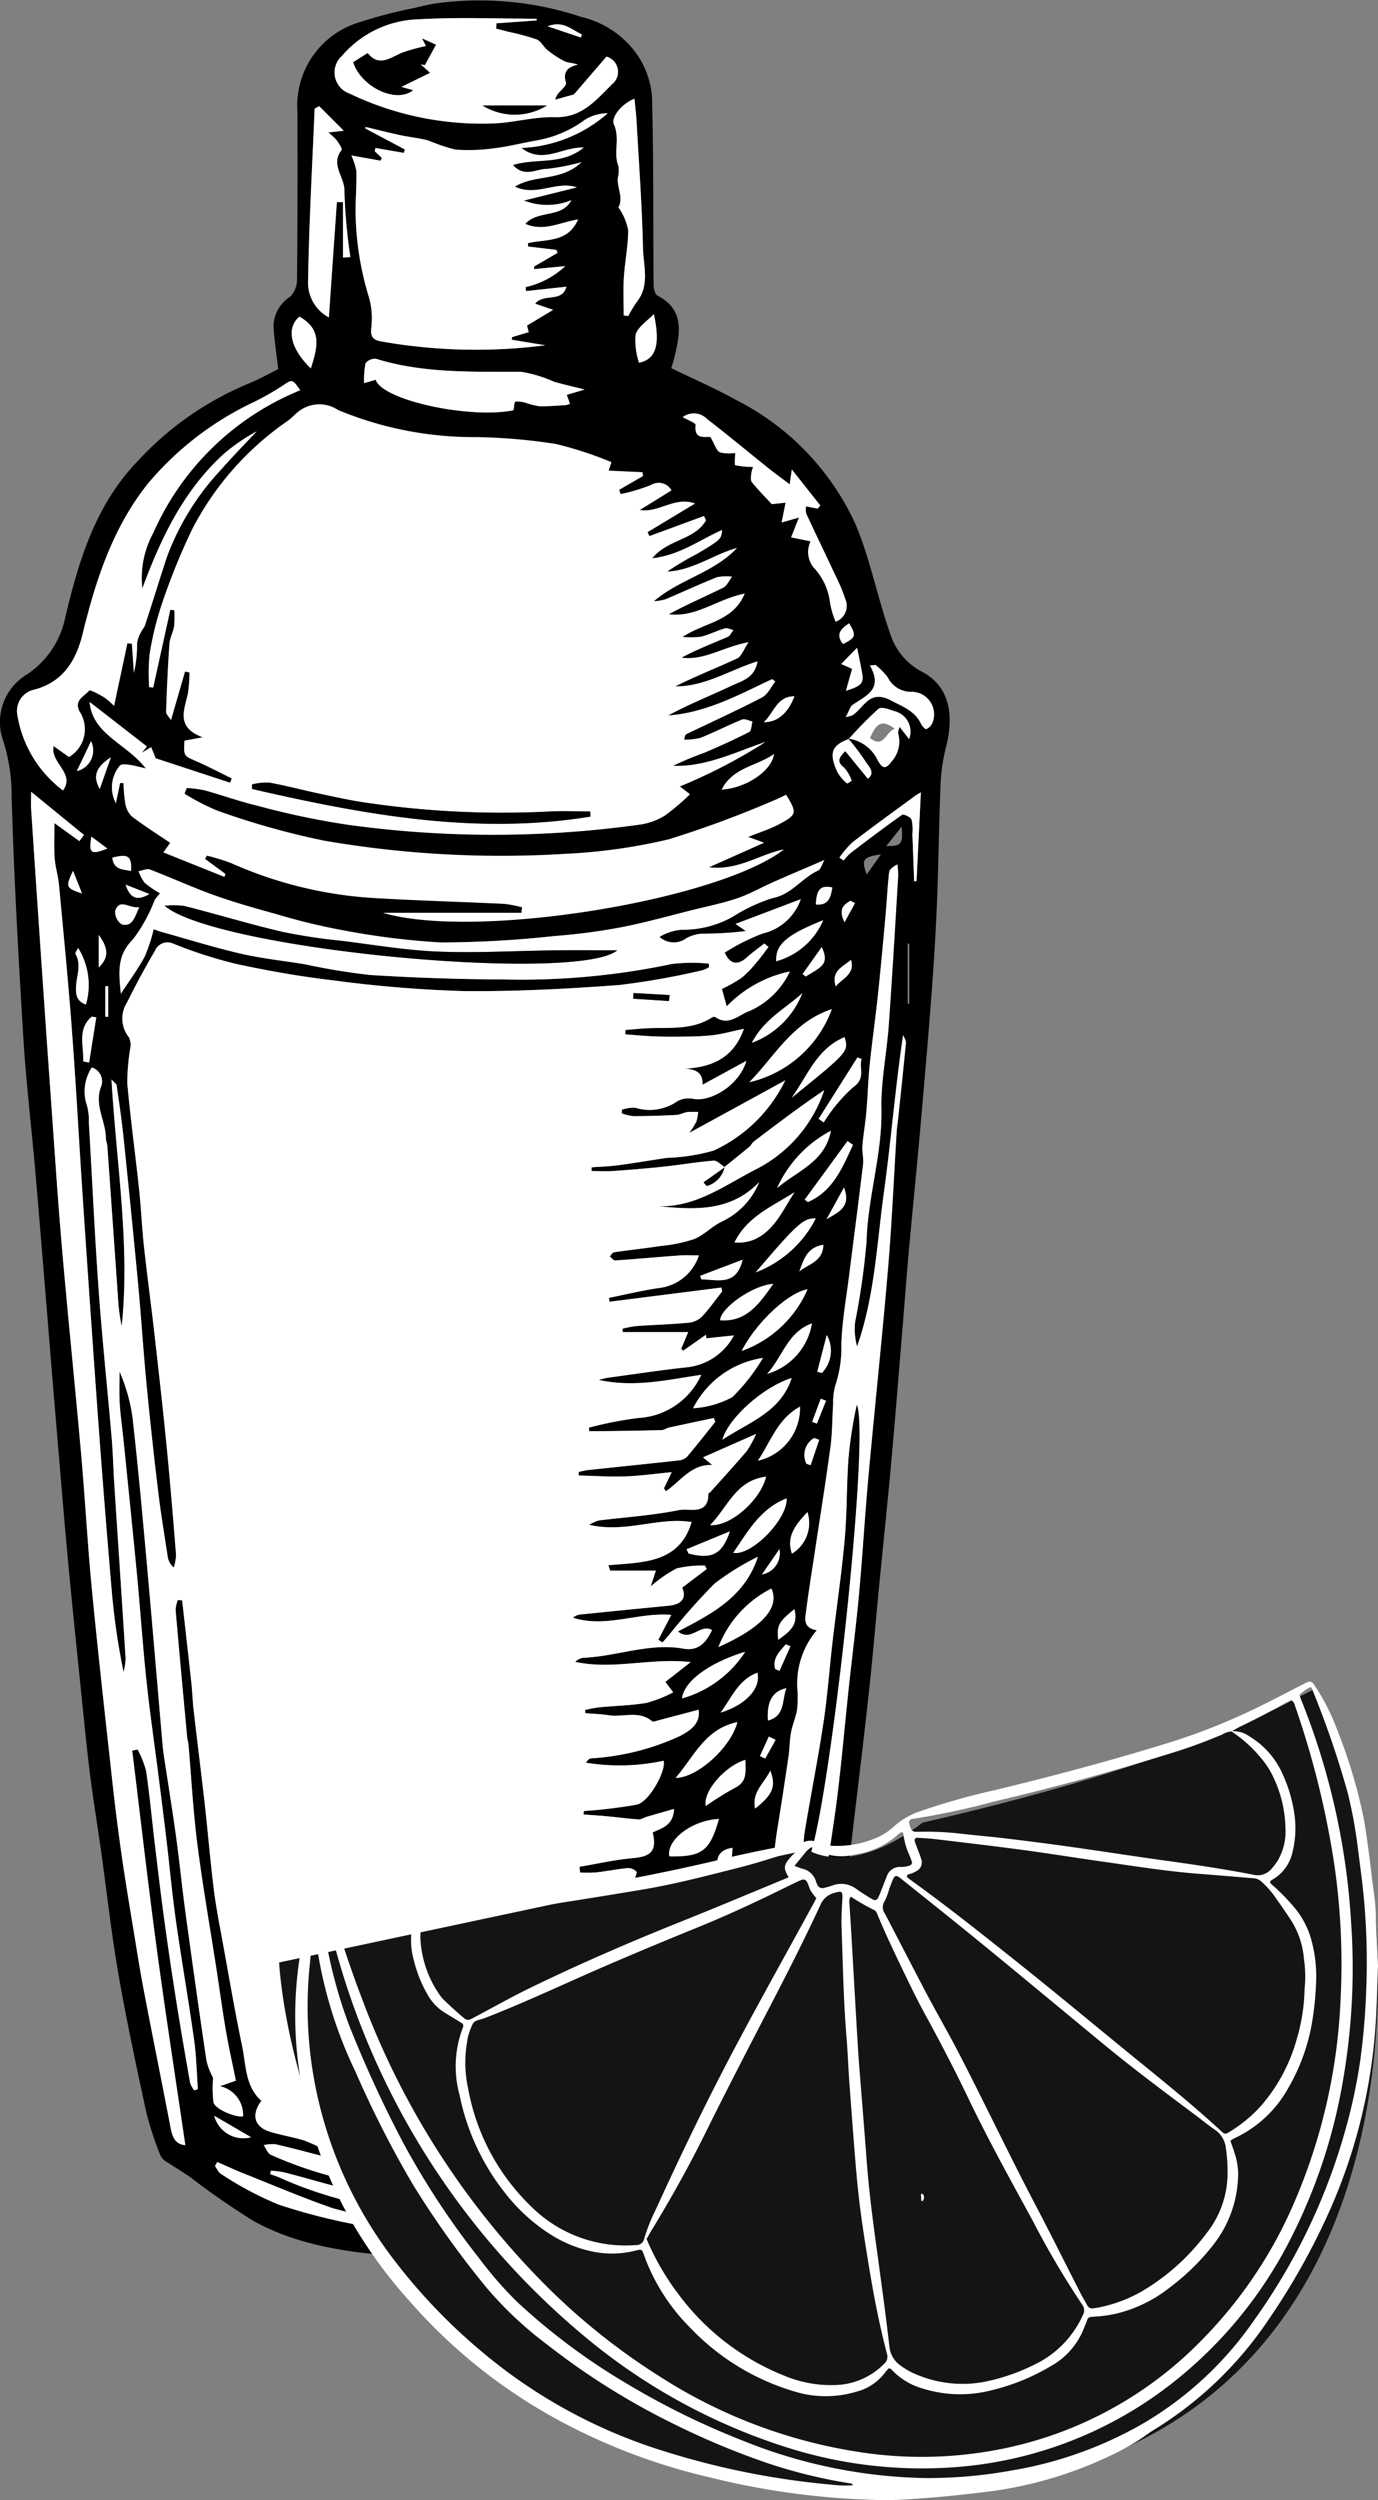
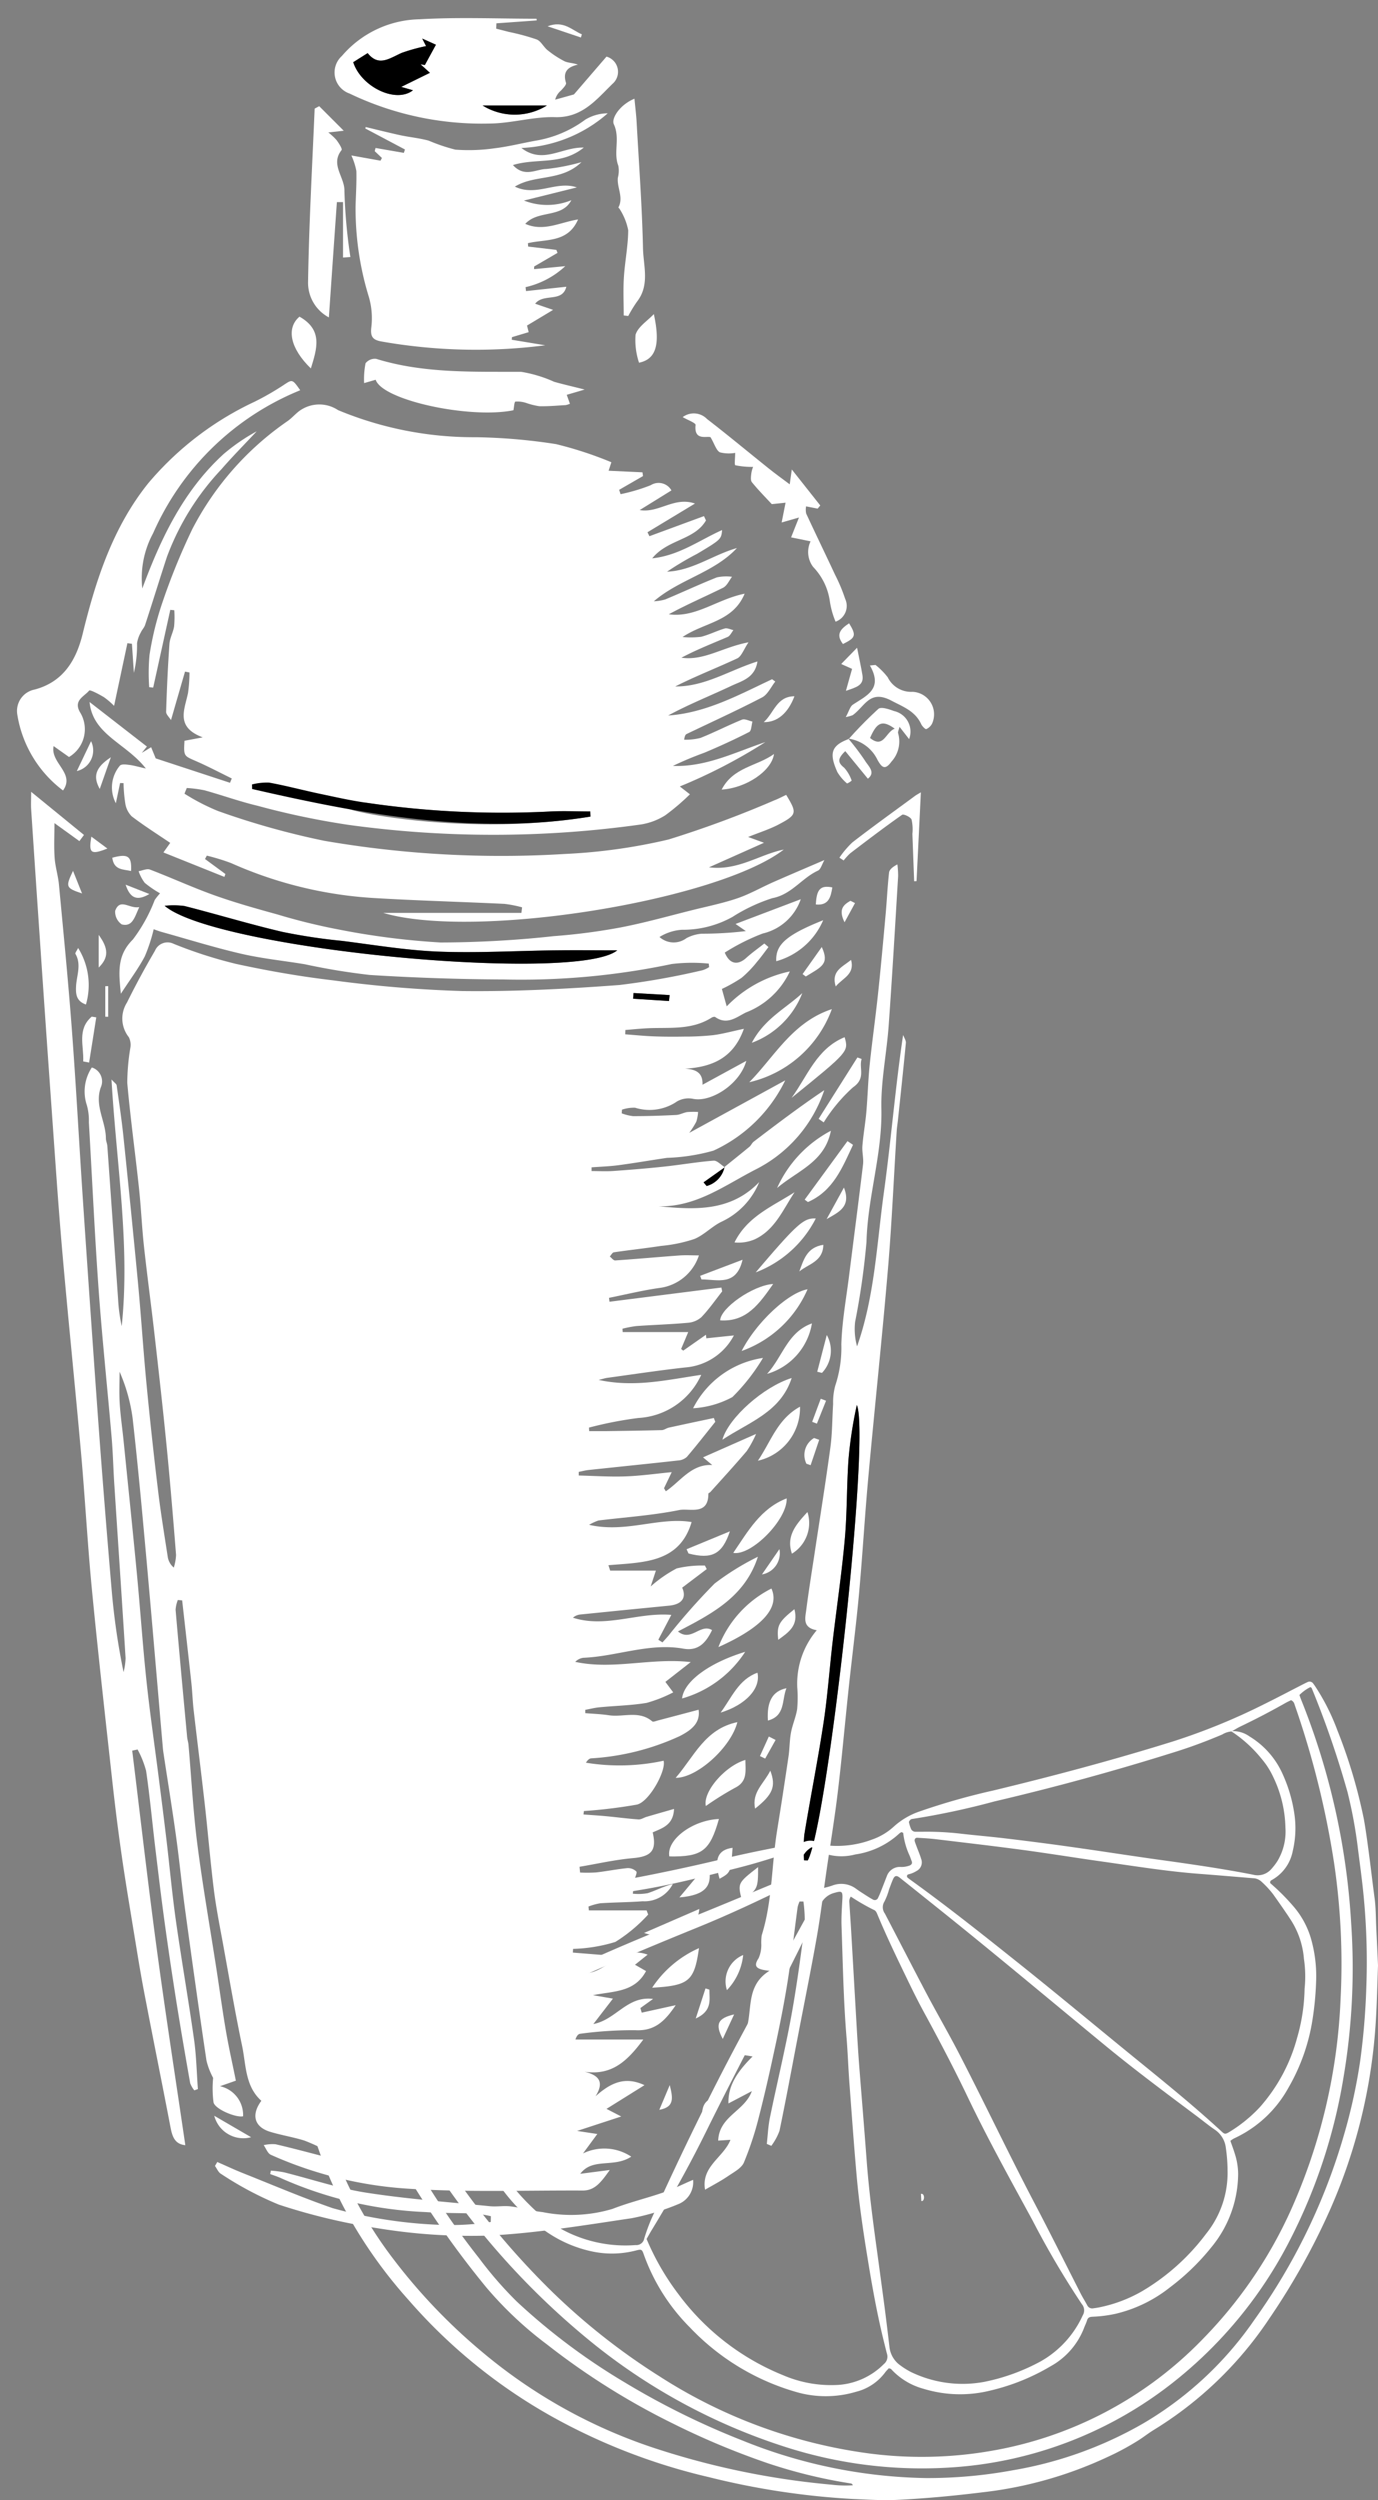
<svg xmlns="http://www.w3.org/2000/svg" width="95.437" height="173.056" viewBox="0 0 95.437 173.056">
  <rect x="0" y="0" width="95.437" height="173.056" fill="#808080" stroke="none" />
  <g id="Groupe_6335" data-name="Groupe 6335" transform="translate(-623.412 -2644.66)">
    <g id="Groupe_6333" data-name="Groupe 6333" transform="translate(623.412 2644.66)">
-       <path id="Tracé_19833" data-name="Tracé 19833" d="M109.358,95.435c1.537.748,3.042,1.394,4.465,2.189A18.036,18.036,0,0,1,122.1,106.2c1.083,2.555,1.578,5.353,2.544,7.964a4.481,4.481,0,0,0,1.993,2.237c2.052,1.043,2.319,3.084,1.716,5.39a12.287,12.287,0,0,0-.352,2.592c-.11,2.712-.137,5.428-.248,8.14-.09,2.2-.229,4.395-.4,6.588-.231,3.042-.5,6.083-.766,9.122-.246,2.759-.527,5.515-.775,8.273-.175,1.945-.317,3.894-.479,5.84-.248,2.982-.483,5.966-.754,8.946-.263,2.888-.568,5.771-.849,8.658-.209,2.157-.389,4.318-.618,6.472-.275,2.578-.578,5.154-.888,7.728-.367,3.056-.7,6.118-1.151,9.162-.345,2.344-.842,4.666-1.275,7-.228,1.226-.406,2.465-.714,3.671-.443,1.73-.981,3.436-1.488,5.149-.041.139-.137.367-.222.373-1.494.116-2.036,1.534-3.078,2.265a21.493,21.493,0,0,1-8.494,3.669,58.392,58.392,0,0,1-15.519.673c-3.387-.265-6.811-.745-9.855-2.427a53.162,53.162,0,0,1-4.4-3.048c-.527-.365-1.084-.687-1.615-1.045a1.071,1.071,0,0,1-.429-.425,23.374,23.374,0,0,1-.967-2.922c-.7-3.213-1.388-6.43-1.953-9.668-.487-2.791-.793-5.613-1.188-8.42-.259-1.841-.565-3.677-.793-5.523-.254-2.059-.451-4.126-.662-6.19-.28-2.731-.563-5.462-.821-8.195-.232-2.463-.437-4.929-.644-7.394q-.4-4.7-.778-9.4c-.287-3.47-.564-6.94-.865-10.408-.267-3.068-.638-6.13-.826-9.2-.343-5.579-.654-11.163-.816-16.749a12.6,12.6,0,0,0-.564-3.814,3.84,3.84,0,0,1,1.651-4.667,6.237,6.237,0,0,0,2.632-3.96c.933-3.9,2.082-7.754,5-10.78A21.807,21.807,0,0,1,80,96.533c.807-.322,1.568-.758,2.133-1.034-.124-1.085-.265-2-.323-2.926A2.454,2.454,0,0,1,82.945,90.5a1.665,1.665,0,0,0,.49-1.142c.039-3.883.039-7.767.029-11.65a6.026,6.026,0,0,1,4-6.122,33.066,33.066,0,0,1,4.123-1.089c.471-.119.947-.225,1.426-.306a22.279,22.279,0,0,1,10.113.931,6.557,6.557,0,0,1,3.917,2.68,6.064,6.064,0,0,1,.976,2.788c.119,4.364.077,8.733.112,13.1,0,.246.1.626.268.716,1.886.992,1.571,2.583,1.194,4.2C109.54,94.836,109.463,95.066,109.358,95.435Zm12.26,25.64a2.631,2.631,0,0,1,2.024,1.478c.28.492.507.751.962.117a2.067,2.067,0,0,0,.46-1.981c-.017-.092.043-.2.1-.433l.664.853a1.457,1.457,0,0,0-1.042-1.941c-.345-.127-.893-.313-1.081-.155a27.4,27.4,0,0,0-2.06,2.094c-1.186.448-1.38.961-.788,2.283a3.052,3.052,0,0,0,.676.795,1.11,1.11,0,0,0,.317-.2,2.536,2.536,0,0,0-.528-.9c-.476-.37-.424-.646.086-1.139l1.564,1.907c.565-.435.028-.871-.192-1.236A16.677,16.677,0,0,0,121.617,121.076Zm-8.569,29.644.025.026c-.261-.161-.533-.476-.781-.457-1.135.087-2.261.286-3.394.408-1.177.127-2.358.223-3.539.307-.5.036-1.011.006-1.517.006v-.259c.618-.047,1.241-.064,1.854-.146,1.127-.151,2.248-.345,3.373-.511a13.345,13.345,0,0,0,3.22-.5,10.288,10.288,0,0,0,4.965-4.863l-6.649,3.636a6.143,6.143,0,0,0,.491-.777,2.814,2.814,0,0,0,.123-.671,5.318,5.318,0,0,0-.754.007c-.259.037-.507.184-.764.2-.993.05-1.988.08-2.982.082a3.332,3.332,0,0,1-.789-.194l.018-.255a2.571,2.571,0,0,1,.91-.134,3.364,3.364,0,0,0,2.907-.438,1.6,1.6,0,0,1,1.124-.175,3.794,3.794,0,0,0,3.67-2.631l-3.034,1.654c.035-.859-.486-1.071-1.215-1.109,1.866-.119,3.353-.721,4.08-2.764-.8.17-1.459.352-2.13.44a18.346,18.346,0,0,1-2.011.1c-.7.013-1.4.011-2.106-.017-.658-.025-1.314-.092-1.971-.141l.01-.3c.476-.039.952-.087,1.43-.114,1.54-.087,3.135.161,4.543-.741.068-.043.2-.078.251-.042.8.565,1.427.043,2.1-.305a5.577,5.577,0,0,0,3.067-2.85A8.512,8.512,0,0,0,113.2,139.6l-.334-1.205a10.464,10.464,0,0,0,1.363-.768,7.785,7.785,0,0,0,1.063-1.1c.285-.328.535-.687.8-1.032l-.286-.246c-.418.33-.856.637-1.249.993-.607.551-1.165.427-1.491-.363a14.4,14.4,0,0,1,2.631-1.323,3.667,3.667,0,0,0,2.632-2.373l-4.518,1.713.714.494a25.793,25.793,0,0,1-3.055.181,2.706,2.706,0,0,0-1.066.312,1.464,1.464,0,0,1-1.859-.084,3.342,3.342,0,0,1,1.547-.5,7.057,7.057,0,0,0,3.5-.887,11.822,11.822,0,0,1,2.762-1.3c1.345-.255,2.04-1.392,3.161-1.905.2-.091.278-.44.451-.735-1.278.551-2.419,1.033-3.552,1.533-.827.365-1.619.823-2.469,1.113-1,.341-2.043.551-3.07.806-1.678.417-3.346.89-5.041,1.216a42.445,42.445,0,0,1-4.614.6,73.844,73.844,0,0,1-7.844.439,52.092,52.092,0,0,1-7.058-.9,42.227,42.227,0,0,1-4.251-1.037c-1.46-.4-2.921-.813-4.345-1.32-1.51-.538-2.971-1.211-4.469-1.783-.217-.083-.523.069-.788.112a2.86,2.86,0,0,0,.425.807,7.3,7.3,0,0,0,1.06.725,3.985,3.985,0,0,0-.369.462,11.09,11.09,0,0,1-1.51,2.731c-1.125,1.112-.981,2.3-.836,3.758.624-.958,1.2-1.732,1.653-2.576a11.431,11.431,0,0,0,.621-1.89c.066.022.314.121.57.193,1.83.512,3.647,1.08,5.5,1.506,1.447.334,2.936.482,4.4.725a45.335,45.335,0,0,0,4.5.741q4.621.291,9.257.312a50.737,50.737,0,0,0,11.655-1.07,11.74,11.74,0,0,1,2.562-.027l.025.242a1.946,1.946,0,0,1-.452.215,52.651,52.651,0,0,1-5.751,1.023c-3.623.27-7.263.464-10.893.419a86.505,86.505,0,0,1-8.939-.739c-2.261-.264-4.515-.657-6.739-1.142a30.777,30.777,0,0,1-4.317-1.39.946.946,0,0,0-1.292.487c-.687,1.169-1.331,2.365-1.935,3.579a2.066,2.066,0,0,0,.129,2.4,1.2,1.2,0,0,1,.1.756,15.254,15.254,0,0,0-.209,2.411c.215,2.429.551,4.848.81,7.273.143,1.336.2,2.681.344,4.016.221,2.032.5,4.057.729,6.088.293,2.576.585,5.152.839,7.732.248,2.518.455,5.039.657,7.561a3.459,3.459,0,0,1-.157.876,1.214,1.214,0,0,1-.425-.775c-.229-1.5-.479-3-.66-4.511q-.442-3.678-.8-7.365c-.228-2.369-.377-4.744-.6-7.114q-.473-5.052-1.007-10.1c-.123-1.178-.3-2.35-.467-3.523-.012-.084-.131-.152-.356-.4.337,5.831,1.3,11.425.708,17.076a11.517,11.517,0,0,1-.251-1.866q-.374-5.3-.745-10.6c-.013-.18-.1-.357-.1-.537-.007-1.183-.806-2.266-.351-3.53a1.009,1.009,0,0,0-.622-1.373,3.011,3.011,0,0,0-.345,2.614,3.9,3.9,0,0,1,.139,1.175c.225,3.875.4,7.753.678,11.624.243,3.409.6,6.809.9,10.214.091,1.064.113,2.134.182,3.2.261,4.022.532,8.043.783,12.065a4.609,4.609,0,0,1-.14.961,47.949,47.949,0,0,1-.821-5.647q-.515-5.932-.943-11.873-.551-7.534-1.046-15.073c-.264-3.928-.47-7.861-.764-11.787-.253-3.377-.585-6.747-.9-10.119-.058-.625-.259-1.238-.3-1.862-.054-.77-.013-1.546-.013-2.406l1.727,1.246.318-.426-3.658-2.985c0,.551-.018.88,0,1.205q.3,4.526.607,9.05.411,5.987.831,11.973c.228,3.2.438,6.4.718,9.592.407,4.653.888,9.3,1.3,13.953.281,3.163.451,6.336.757,9.5.429,4.436.93,8.866,1.418,13.3q.275,2.5.632,5c.246,1.719.534,3.432.815,5.146.236,1.44.464,2.882.738,4.315.6,3.136,1.235,6.265,1.834,9.4.121.637.288,1.171,1.027,1.245-.669-4.569-1.373-9.1-1.985-13.639s-1.133-9.114-1.693-13.672l.372-.08a6.709,6.709,0,0,1,.589,1.475c.248,1.688.4,3.39.607,5.085.211,1.756.418,3.513.658,5.266q.377,2.761.814,5.513c.3,1.922.636,3.839.973,5.756a1.762,1.762,0,0,0,.288.5l.248-.09c-.085-1.147-.108-2.3-.268-3.438-.387-2.742-.865-5.472-1.255-8.213-.265-1.871-.436-3.755-.658-5.632-.169-1.422-.351-2.841-.531-4.261-.285-2.237-.612-4.469-.85-6.711-.261-2.458-.426-4.927-.661-7.388-.3-3.1-.617-6.193-.93-9.289-.086-.848-.211-1.693-.263-2.543-.044-.725-.009-1.454-.009-2.181a11.954,11.954,0,0,1,.9,3.187c.367,3.244.665,6.5.958,9.748.4,4.376.762,8.755,1.142,13.133.013.152.037.3.06.454.287,1.893.595,3.784.857,5.68.234,1.691.4,3.391.628,5.083.473,3.471.957,6.94,1.474,10.4a4.992,4.992,0,0,0,.462,1.2,7.4,7.4,0,0,0,.028,1.7c.126.478,1.571,1.067,2.046.954a2.04,2.04,0,0,0-1.6-2.08l1.1-.384c-.236-1.165-.49-2.284-.684-3.413-.247-1.439-.443-2.887-.665-4.33-.446-2.888-.955-5.769-1.325-8.667-.29-2.266-.409-4.555-.607-6.833-.016-.181-.077-.359-.094-.54-.271-2.937-.543-5.874-.8-8.812a2.28,2.28,0,0,1,.155-.675l.3.025c.213,1.9.432,3.8.637,5.7.069.638.088,1.281.161,1.917.251,2.18.528,4.358.773,6.538.221,1.966.382,3.938.628,5.9.159,1.268.413,2.525.642,3.783.425,2.336.825,4.677,1.311,7,.277,1.324.2,2.788,1.333,3.8-.721.977-.485,1.811.605,2.145.778.238,1.591.363,2.367.606a12,12,0,0,1,1.442.659l-.146.426c-1.1-.28-2.188-.577-3.29-.829a2.758,2.758,0,0,0-.817.062c.166.229.281.571.5.671a27.484,27.484,0,0,0,9.318,2.332c4.079.274,8.187.122,12.282.139.854,0,1.285-.6,1.871-1.422l-2.046.265c.857-1.144,2.32-.384,3.531-1.188a3.378,3.378,0,0,0-3.34-.222l.991-1.346-1.4-.212,3.056-1-1.02-.527,2.631-1.641c-1.393-.652-2.393-.118-3.391.77.585-.938.312-1.442-.759-1.7,1.9.276,2.959-.736,4.068-2.229h-4.7c.09-.289.211-.394.34-.4a27.3,27.3,0,0,1,3.786-.247c1.339.078,2.051-.591,2.818-1.731l-2.355.519-.091-.319.879-.632c-1.8-.228-2.565,1.44-4.137,1.739l1.357-1.76-1.382-.238c1.389-.288,2.877-.168,3.675-1.669l-.766-.438.876-.7c-1.858-.664-2.74,1.148-4.217,1.285l1.169-1.256-2.132-.17.016-.257a10.928,10.928,0,0,0,2.929-.482,10.816,10.816,0,0,0,2.272-1.895l-.112-.288h-3.995l-.029-.266a4.167,4.167,0,0,1,.828-.228c.974-.064,1.953-.064,2.926-.138a2.2,2.2,0,0,0,2.088-1.194c-.611.149-1.156.443-1.735.634a3.65,3.65,0,0,1-1.035.036c.042-.323.078-.648.129-.97.032-.2.188-.483.11-.57a.827.827,0,0,0-.616-.23c-.725.07-1.443.216-2.168.3a9.938,9.938,0,0,1-1.107.007l-.037-.4c1.236-.207,2.465-.491,3.71-.6,1.26-.11,1.65-.517,1.356-1.78.653-.294,1.435-.5,1.477-1.624-.7.2-1.3.371-1.9.548-.19.056-.38.192-.562.179-.743-.051-1.481-.152-2.223-.222-.527-.05-1.057-.081-1.586-.12l.03-.239a34.171,34.171,0,0,0,3.673-.446c.845-.189,2.035-2.332,1.846-3.036a14.407,14.407,0,0,1-5.38.136c.109-.168.226-.288.354-.3a17.041,17.041,0,0,0,6.129-1.534c.886-.447,1.45-.954,1.321-1.832-.936.247-1.864.494-2.793.737-.14.036-.348.128-.418.069-.917-.78-2.008-.272-3.006-.424-.539-.082-1.088-.1-1.632-.145l0-.23c.323-.059.645-.143.97-.174,1.1-.1,2.2-.127,3.285-.308a9.472,9.472,0,0,0,1.836-.726l-.542-.726,1.755-1.37c-2.752-.311-5.36.556-8-.016a.977.977,0,0,1,.556-.282c2.323-.094,4.566-1.05,6.935-.632,1.066.188,1.581-.454,1.985-1.285-.8-.486-1.446.843-2.361.093,2.367-1.23,4.636-2.4,5.537-5.17a18.1,18.1,0,0,0-3,1.857,44.267,44.267,0,0,0-3.2,3.615c-.134.155-.273.305-.41.457l-.286-.185.9-1.72c-2.315-.193-4.549.929-6.813.194a.927.927,0,0,1,.489-.218c2.058-.21,4.117-.411,6.176-.615.87-.086,1.213-.548.9-1.245l1.7-1.286-.127-.245a7.64,7.64,0,0,0-1.956.2,9.084,9.084,0,0,0-1.8,1.249l.363-1.1h-3.168l-.12-.373c2.376-.206,4.914-.123,5.761-2.987-2.264-.374-4.531.778-7.1.193a3.391,3.391,0,0,1,.648-.3c1.869-.232,3.76-.352,5.6-.725.693-.141,2.019.409,2.013-1.132,0-.037.1-.068.136-.112.845-.942,1.7-1.874,2.523-2.838a7.5,7.5,0,0,0,.645-1.185l-3.673,1.62.639.533c-1.445-.079-2.2,1.135-3.217,1.816l-.125-.211.534-1.114c-1.1.106-2.15.257-3.205.294-1.077.038-2.157-.036-3.236-.061v-.251c.231-.045.46-.107.693-.132,2.061-.22,4.124-.428,6.185-.657a1,1,0,0,0,.61-.246c.677-.792,1.317-1.616,1.97-2.43l-.1-.266c-1.039.221-2.078.439-3.115.667-.172.038-.333.168-.5.173-1.31.036-2.621.052-3.932.071-.362.006-.725,0-1.087,0l-.015-.245a26.513,26.513,0,0,1,3.418-.666,5.09,5.09,0,0,0,4.357-2.987c-2.389.356-4.618.889-7.106.352.355-.087.471-.127.589-.143,1.8-.245,3.6-.521,5.412-.72a4.166,4.166,0,0,0,3.368-2.217l-1.911.2-.024-.247-1.573,1.1-.147-.115.491-1.168h-4.538l-.014-.235a7.929,7.929,0,0,1,.959-.183c1.189-.084,2.382-.119,3.568-.227a1.581,1.581,0,0,0,.942-.393c.525-.549.962-1.181,1.435-1.78l-.054-.266-7.751.983-.033-.27c1.175-.235,2.342-.525,3.527-.688a3.306,3.306,0,0,0,2.7-2.249c-.479,0-.921-.027-1.358.005-1.48.108-2.958.244-4.439.344-.119.008-.25-.178-.376-.273.094-.1.178-.274.285-.29,1.091-.161,2.188-.278,3.278-.445a10.2,10.2,0,0,0,2.279-.472c.682-.276,1.224-.88,1.894-1.2a5.172,5.172,0,0,0,2.614-2.746c-1.979,2.057-4.452,1.921-6.969,1.675,2.613.064,4.6-1.469,6.753-2.563a9.528,9.528,0,0,0,4.72-5.472c-1.681,1.13-3.285,2.341-4.884,3.56-.118.09-.177.255-.292.35C114.205,149.793,113.625,150.254,113.048,150.719ZM75.641,124.886l.162-.409a8.428,8.428,0,0,1,1.224.159c1.225.338,2.425.774,3.66,1.067a55.115,55.115,0,0,0,6.232,1.314,73.407,73.407,0,0,0,20.371-.02,4.473,4.473,0,0,0,1.659-.635,15.641,15.641,0,0,0,1.7-1.449l-.7-.542a37.243,37.243,0,0,0,5.926-3.072c-2.109.706-4.113,1.735-6.405,1.65a23.111,23.111,0,0,1,2.162-.906c1.056-.445,2.1-.921,3.121-1.442.157-.08.155-.473.227-.721-.243-.051-.53-.211-.721-.134-.971.393-1.906.878-2.878,1.266a4.169,4.169,0,0,1-1.133.122c.044-.279.1-.358.171-.393,1.744-.838,3.508-1.638,5.223-2.531.392-.2.617-.727.919-1.1l-.221-.162c-2.317,1.087-4.58,2.335-7.2,2.512,1.421-.771,2.91-1.36,4.354-2.042.728-.344,1.655-.536,1.832-1.7-1.921.6-3.65,1.757-5.692,1.729,1.412-.713,2.87-1.28,4.286-1.938.3-.141.449-.618.787-1.117-1.781.334-3.084,1.292-4.646,1.067,1.049-.558,2.133-.979,3.2-1.438.169-.073.267-.311.4-.472-.2-.043-.426-.164-.6-.113-.553.163-1.076.432-1.633.575a6.086,6.086,0,0,1-1.289.016c1.536-1.035,3.481-1.044,4.3-3-1.915.384-3.391,1.685-5.253,1.426,1.238-.674,2.515-1.222,3.759-1.836.267-.131.416-.5.62-.761a3.19,3.19,0,0,0-1.045.04c-1.206.477-2.382,1.03-3.579,1.529a3.389,3.389,0,0,1-.791.128c1.781-1.531,4.162-1.975,5.755-3.686-1.653.468-3.071,1.562-4.84,1.637a20.916,20.916,0,0,1,2.075-1.233c1.686-1,1.677-1.02,1.737-1.65-1.574.7-2.97,1.762-4.84,1.959,1.077-1.329,2.926-1.25,3.724-2.624l-.139-.3-3.777,1.391-.136-.273,3.291-1.987c-1.448-.5-2.494.675-3.83.452l2.2-1.362a1.022,1.022,0,0,0-1.437-.359,12.5,12.5,0,0,1-2.086.62l-.1-.3,1.652-.953-.036-.26-2.346-.109.192-.588a26.077,26.077,0,0,0-3.826-1.253,39.416,39.416,0,0,0-5.563-.479,24.467,24.467,0,0,1-9.537-1.874,2.348,2.348,0,0,0-2.828.171c-.221.193-.424.41-.662.58a20.508,20.508,0,0,0-6.61,7.489,44.934,44.934,0,0,0-2.1,5.168,21.328,21.328,0,0,0-.859,3.526,13.563,13.563,0,0,0-.023,2.243l.276.026,1.184-5.38.277.027a7.211,7.211,0,0,1-.012,1.113c-.065.413-.3.806-.324,1.217-.11,1.565-.18,3.134-.229,4.7-.006.183.214.373.337.573.348-1.2.659-2.28.971-3.357l.309.064a10.553,10.553,0,0,1-.1,1.414c-.23,1.14-.9,2.36,1.021,3.075l-1.267.235c-.064,1.064-.046,1.043.776,1.4.848.369,1.667.8,2.5,1.21l-.123.3-5.145-1.689-.319-.774-.646.393.354-.439-3.971-3.083c.221,2.271,2.545,2.857,3.9,4.605-.528-.119-.834-.211-1.146-.251-.216-.028-.525-.071-.649.046a2.343,2.343,0,0,0-.284,2.608l.293-1.4.24.007a10.178,10.178,0,0,0,.117,1.385,1.617,1.617,0,0,0,.446.912c.856.654,1.772,1.231,2.669,1.839l-.471.662,4.223,1.693.07-.2-1.413-1.039.126-.233a14.273,14.273,0,0,1,1.687.518,28.412,28.412,0,0,0,9.859,2.415c3.02.181,6.046.261,9.068.406a8.259,8.259,0,0,1,1.22.239l-.046.386H89.4c6.363,1.878,23.141-.841,27.74-4.383-1.661.325-3.155,1.478-5.178,1.229l3.81-1.7-1.1-.4c.8-.324,1.491-.537,2.117-.867,1.271-.671,1.282-.794.519-2.047-.273.126-.542.271-.824.379a72.947,72.947,0,0,1-7.32,2.708,38.876,38.876,0,0,1-7.142,1,72.125,72.125,0,0,1-16.71-.91,54.539,54.539,0,0,1-7.353-2.064A14.756,14.756,0,0,1,75.641,124.886ZM111.7,221.521c.6-.349,1.13-.627,1.626-.963.392-.266.9-.532,1.068-.922a22.219,22.219,0,0,0,1.046-3.188c.438-1.7.819-3.419,1.184-5.139.3-1.422.585-2.851.81-4.287.263-1.681.452-3.374.68-5.062a2.05,2.05,0,0,1,.134-.389h.266a9.355,9.355,0,0,1,.084,1.706c-.274,2.111-.554,4.224-.94,6.316-.428,2.322-.987,4.619-1.462,6.933-.123.6-.148,1.216-.217,1.824l.313.134a4.093,4.093,0,0,0,.566-1.038c.452-2.17.853-4.351,1.271-6.528.442-2.3.907-4.6,1.315-6.9.265-1.5.444-3.012.662-4.519.267-1.84.571-3.675.792-5.52.28-2.333.485-4.674.735-7.01.24-2.245.53-4.485.736-6.733.246-2.675.4-5.358.641-8.032.44-4.832.956-9.659,1.366-14.494.268-3.153.4-6.317.6-9.476.015-.243.057-.485.083-.729.188-1.785.382-3.57.551-5.357.017-.179-.123-.372-.19-.559-.549,3.669-.835,7.3-1.332,10.9-.492,3.565-.637,7.2-1.858,10.657a4.465,4.465,0,0,1-.134-1.7,51.641,51.641,0,0,0,.787-5.525c.078-3.11,1.1-6.087,1.032-9.219-.042-1.917.367-3.841.505-5.767.247-3.443.445-6.89.655-10.336a6.332,6.332,0,0,0-.052-.814c-.334.174-.553.36-.577.567-.107.948-.148,1.9-.234,2.854-.17,1.865-.338,3.73-.536,5.592-.173,1.624-.406,3.242-.572,4.866-.111,1.086-.137,2.181-.232,3.269-.068.783-.211,1.559-.273,2.342-.033.422.095.859.045,1.276-.3,2.551-.64,5.1-.959,7.648-.2,1.6-.5,3.2-.544,4.807a8.26,8.26,0,0,1-.422,2.861,4.344,4.344,0,0,0-.146,1.266c-.066,1-.055,2.013-.19,3.006-.337,2.485-.738,4.96-1.111,7.44-.19,1.264-.4,2.525-.558,3.793-.072.572-.283,1.248.726,1.422a5.719,5.719,0,0,0-1.351,3.965,8.934,8.934,0,0,1-.007,1.487c-.084.556-.325,1.086-.429,1.641-.1.537-.089,1.093-.169,1.635q-.379,2.572-.792,5.14c-.39,2.414-.325,4.895-1.068,7.259a3.946,3.946,0,0,0-.025.636,2.281,2.281,0,0,1-.189.944c-.4.594-.119.777.754.866-1.981,1.234-.893,3.389-1.99,4.8-.168.216-.075.635-.1.98l.921.15c-1.218,1.2-1.7,2.161-1.673,3.252l1.621-.851c-.494,1.389-2.268,1.72-2.33,3.425l.849-.056C112.984,219.284,111.415,219.9,111.7,221.521ZM87.2,80.71a4.5,4.5,0,0,1,.351,1.076c.022.816-.035,1.634-.055,2.451a20.826,20.826,0,0,0,.93,6.294,5.3,5.3,0,0,1,.164,2.046c-.076.63.05.888.671,1a37.654,37.654,0,0,0,11.374.268l-2.322-.382.014-.18,1.157-.347-.114-.457,1.807-1.085-1.243-.426c.572-.746,1.883-.055,2.159-1.175l-2.791.3-.034-.271a5.959,5.959,0,0,0,2.751-1.454l-2.16.206.006-.182,1.619-.944-.083-.207-1.952-.228-.017-.236c1.241-.3,2.766-.007,3.473-1.642-1.237.2-2.387.868-3.656.305.9-.979,2.528-.374,3.191-1.638a4.415,4.415,0,0,1-3.283.025l3.664-.91c-1.425-.485-2.8.666-4.293-.054,1.408-.864,3.218-.344,4.614-1.695a14.4,14.4,0,0,1-2.466.469c-.686.007-1.492.61-2.3-.274,1.652-.51,3.369.039,4.907-1.21-1.538-.042-2.821,1.178-4.322.028a9.666,9.666,0,0,0,5.981-2.4,3.051,3.051,0,0,0-1.553.437,7.928,7.928,0,0,1-3.43,1.456c-.959.174-1.909.415-2.874.531a12.569,12.569,0,0,1-2.7.091,12.523,12.523,0,0,1-1.847-.624c-.642-.173-1.313-.235-1.964-.375-.8-.173-1.6-.375-2.395-.566l-.028.1L90.905,80.3l-.076.234-1.959-.338-.059.22.5.472-.1.187ZM72.722,110.682a6.53,6.53,0,0,1,.746-3.827,18.907,18.907,0,0,1,10.187-9.894c-.56-.792-.54-.762-1.179-.341a18.931,18.931,0,0,1-1.966,1.129,21.572,21.572,0,0,0-7.375,5.643c-2.448,3.04-3.631,6.677-4.545,10.42-.443,1.815-1.328,3.329-3.322,3.865a1.509,1.509,0,0,0-1.213,1.7,8.186,8.186,0,0,0,3.172,5.288c.858-1.2-.894-1.9-.652-3.072l1.066.755a2.233,2.233,0,0,0,.755-3.111c-.458-.818.3-1.076.639-1.487.065-.079.692.259,1.028.458a5.176,5.176,0,0,1,.7.6l.923-4.339.313.041.138,2.019a8.507,8.507,0,0,0,.218-2.056,2.208,2.208,0,0,1,.257-.736c.082-.183.242-.336.3-.523.513-1.574,1-3.157,1.518-4.73a17.875,17.875,0,0,1,3.767-6.049c.784-.9,1.629-1.754,2.446-2.628a13.312,13.312,0,0,0-2.285,1.568C75.575,103.91,74.013,107.2,72.722,110.682Zm27.315-39.318-.016-.117c-2.706,0-5.419-.12-8.116.039a7.248,7.248,0,0,0-5.361,2.538,1.541,1.541,0,0,0,.526,2.6,21.167,21.167,0,0,0,9.7,2.078c1.511-.007,3.026-.487,4.53-.442,1.9.057,2.882-1.24,4-2.32a1.093,1.093,0,0,0-.432-1.87l-2.255,2.618-1.3.362a1.227,1.227,0,0,1,.406-.633c.142-.161.385-.4.345-.53-.225-.727.072-1.1.825-1.262-.362-.13-.683-.114-.935-.238a6.667,6.667,0,0,1-1.169-.764c-.276-.218-.451-.621-.751-.741a15.622,15.622,0,0,0-1.928-.522l-.877-.225.014-.37ZM77.913,219.6l-.158.284c.138.187.237.445.422.549a23.251,23.251,0,0,0,4,2.126,41.978,41.978,0,0,0,6.9,1.643,39.741,39.741,0,0,0,7.651.5c3.3-.167,6.595-.712,9.876-1.2a16.553,16.553,0,0,0,3.3-1,1.638,1.638,0,0,0,.965-1.659c-.74.318-1.38.64-2.051.872-1.168.4-2.38.692-3.529,1.14a10.013,10.013,0,0,1-4.85.221c-.735-.077-1.454-.3-2.188-.392-.481-.061-.98.034-1.465-.015-2.847-.287-5.708-.495-8.533-.933-1.93-.3-3.807-.937-5.71-1.411a7.739,7.739,0,0,0-.916-.118l-.048.236c.26.1.529.177.779.3a27.462,27.462,0,0,0,9.959,2.331c1.158.081,2.322.057,3.482.107a8.325,8.325,0,0,1,1.065.181l-.01.4a18.587,18.587,0,0,1-2.93.213,32.076,32.076,0,0,1-8.014-1.169c-2.1-.725-4.156-1.607-6.227-2.429C79.084,220.13,78.5,219.856,77.913,219.6ZM103.356,96.914c-.866-.219-1.492-.357-2.106-.537a9.089,9.089,0,0,0-2.273-.687c-3.379-.022-6.759.112-10.05-.9a.818.818,0,0,0-.736.305,5.707,5.707,0,0,0-.1,1.374l.8-.232c.471,1.425,6.529,2.721,9.54,2.112.047-.219.059-.583.139-.6a1.938,1.938,0,0,1,.743.092,5,5,0,0,0,.91.228c.609.014,1.22-.042,1.83-.077a1.4,1.4,0,0,0,.292-.093l-.221-.619ZM85.642,91.92c.195-2.823.373-5.4.552-7.982h.426V87.78l.509-.036a36.873,36.873,0,0,1-.413-4.582c.024-.953-.988-1.815-.2-2.816.07-.089-.186-.477-.34-.691a4.182,4.182,0,0,0-.576-.535L86.673,79l-1.7-1.7-.315.168c-.167,3.992-.391,7.984-.456,11.978A2.717,2.717,0,0,0,85.642,91.92ZM118.2,105.771l-.543,1.372,1.35.275a1.709,1.709,0,0,0,.179,1.773,4.279,4.279,0,0,1,1.146,2.311,5.891,5.891,0,0,0,.406,1.477,1.159,1.159,0,0,0,.665-1.578,11.751,11.751,0,0,0-.7-1.669c-.663-1.414-1.346-2.819-2-4.235a1.28,1.28,0,0,1-.008-.5l.8.157.183-.219-1.972-2.492-.144,1.029c-.525-.4-.986-.726-1.428-1.079-1.436-1.147-2.849-2.322-4.3-3.443a1.278,1.278,0,0,0-1.684-.131c.337.2.907.4.892.543-.123,1.119.777.75,1.035.847.29.49.4.931.658,1.05a2.515,2.515,0,0,0,1.05.036c0,.347-.065.832.011.856a5.689,5.689,0,0,0,1.231.113,2.041,2.041,0,0,0-.123.441c-.022.207-.067.487.04.62.432.534.919,1.023,1.374,1.517l.957-.1L117,106.115ZM106.806,76.782c-1,.408-1.619,1.357-1.43,1.767.453.981-.05,1.957.314,2.879a1.937,1.937,0,0,1-.036.827c-.07.683.41,1.356.04,2.047-.012.022.074.086.1.138a4.21,4.21,0,0,1,.578,1.444c0,1.089-.228,2.175-.3,3.266-.054.875-.011,1.756-.011,2.634l.314.036a9.379,9.379,0,0,1,.6-.985c.905-1.151.446-2.476.42-3.706-.065-2.921-.281-5.839-.443-8.757C106.928,77.9,106.867,77.426,106.806,76.782Zm13.67,63.018c-2.729.9-3.956,3.275-5.72,5.061A8.022,8.022,0,0,0,120.476,139.8Zm.964-20.215a2.873,2.873,0,0,0,.477-.131,2.7,2.7,0,0,0,.279-.235c.671-.624,1.072-1.47,2.4-.774.856.448,1.649.725,2.072,1.638.066.143.288.358.346.333a.81.81,0,0,0,.409-.395,1.56,1.56,0,0,0-1.357-2.185,1.806,1.806,0,0,1-1.724-1.01,4.988,4.988,0,0,0-.843-.85l-.388.037c.939,1.646-.258,2.09-1.185,2.715C121.739,118.856,121.671,119.165,121.44,119.585Zm-5.734,44.359a6.49,6.49,0,0,0-4.84,3.483,6.533,6.533,0,0,0,2.722-.774A13.611,13.611,0,0,0,115.707,163.944Zm-3.087,20.013c2.279-1.015,4.4-2.439,3.672-4.052A7.609,7.609,0,0,0,112.62,183.958ZM121,129.321l.293.193a3.946,3.946,0,0,1,.473-.511c1.18-.9,2.361-1.8,3.575-2.65.1-.072.58.149.654.329a3.034,3.034,0,0,1,.058.994q.06,1.64.123,3.28l.164-.012c.1-2.022.2-4.044.3-6.147-.169.1-.3.168-.409.251-1.448,1.066-2.908,2.116-4.332,3.213A6.427,6.427,0,0,0,121,129.321Zm-3.306,36.012c-1.925.592-4.369,2.743-4.8,4.274C114.736,168.383,116.926,167.707,117.695,165.333Zm-3.466-1.871a7.846,7.846,0,0,0,4.564-4.271C117.467,159.416,115.249,161.473,114.229,163.463Zm-.3,25.69c-2.249.469-2.988,2.377-4.274,3.857C111.152,193.018,113.5,190.877,113.933,189.153Zm-1.277,6.7c-1.869.083-3.65,1.46-3.434,2.592C111.485,198.483,112.027,198.081,112.656,195.857Zm5.238-43.386c-1.52.978-3.27,1.671-4.156,3.478a2.861,2.861,0,0,0,1.4-.214C116.542,155.078,117.1,153.673,117.895,152.472Zm-.547,21.192c-1.819.707-2.689,2.3-3.7,3.774C114.9,177.667,117.411,175.116,117.347,173.664Zm-1.425-1.5c-2.107.258-2.656,2.126-3.874,3.35C113.42,175.639,115.534,173.8,115.922,172.165Zm1.765-26.223c3.956-3.2,3.956-3.2,3.673-4.2C119.425,142.533,118.783,144.435,117.688,145.941Zm-3.213,38.345c-2.526.769-4.251,2.065-4.369,3.228A7.717,7.717,0,0,0,114.475,184.287Zm.729-26.263a7.76,7.76,0,0,0,4.16-3.732C118.533,154.251,118.1,154.626,115.2,158.024Zm-31.6-66.157c-.924.786-.656,2.184.789,3.586C84.807,94.1,85.259,92.8,83.605,91.867Zm30.885,99.9c-1.4.407-2.956,2.2-2.74,3.189a21.612,21.612,0,0,1,2-1.249C114.658,193.266,114.487,192.531,114.49,191.769Zm-6.458,15.766c2.566-.147,2.918-.453,3.244-2.74A7.556,7.556,0,0,0,108.032,207.535Zm10.24-40.217c-1.564.861-1.993,2.377-2.918,3.741A3.745,3.745,0,0,0,118.272,167.318Zm-1.858-8.5c-1.417.092-3.658,1.683-3.67,2.521C114.566,161.458,115.442,160.211,116.414,158.823ZM108.149,91.69c-.442.471-1.1.877-1.267,1.43a4.942,4.942,0,0,0,.241,1.936C108.273,94.817,108.619,93.853,108.149,91.69ZM119.1,161.554c-1.69.612-2,2.271-3.105,3.494A4.385,4.385,0,0,0,119.1,161.554Zm3.442-18.3-.293-.106-2.686,4.249.352.246a11.294,11.294,0,0,1,2.018-2.419C122.869,144.577,122.33,143.891,122.539,143.251Zm-5.851,8.932c1.418-1.209,3.3-1.789,3.726-3.964A8.354,8.354,0,0,0,116.688,152.183Zm5.255-2.992-.383-.257-2.963,4.05.223.166C120.581,152.382,121.211,150.747,121.942,149.19Zm-5.316-12.707a4.977,4.977,0,0,0,3.249-2.838C117.337,134.662,116.561,135.332,116.626,136.483Zm-9.159,67.264c2.115.663,3.714-.141,3.829-1.662Zm5.376-79.147c1.7-.1,3.462-1.286,3.627-2.463C115.267,123,113.655,123.033,112.843,124.6Zm5.586,14.091c-1.143,1.058-2.63,1.781-3.495,3.439A5.966,5.966,0,0,0,118.429,138.691Zm-5.658,49.8c1.755-.541,2.791-1.676,2.553-2.764C114.016,186.2,113.549,187.443,112.771,188.495Zm-2.356-11.31.135.3c1.6.413,2.33.069,2.863-1.534ZM68.276,135.566c-.1.21-.221.352-.189.406.436.752.077,1.511.044,2.265-.022.518.012,1.007.685,1.244A4.852,4.852,0,0,0,68.276,135.566Zm43.6,63.38-1.953,2.339C111.79,201.126,112.316,200.443,111.872,198.946Zm6.915-24.334c-.809.872-1.489,1.669-1.075,2.881A2.484,2.484,0,0,0,118.787,174.613Zm2.664-56.845c.75-.257,1.259-.386,1.146-1.088-.09-.561-.217-1.116-.371-1.895l-1.1,1.126.754.337Zm-10.1,40.492.091.249c1.107,0,2.411.5,2.846-1.362ZM68.628,143.419l.41.082q.248-1.565.495-3.129l-.315-.05C68.186,141.208,68.684,142.362,68.628,143.419ZM112.7,199.995c.779-.439.779-.439.9-2.143C112.575,197.983,112.3,198.647,112.7,199.995Zm2.665-.809c-1.415,1.106-1.416,1.108-1.127,2.284C115.342,200.746,115.368,200.695,115.366,199.186Zm.85-6.671c-.458.912-1.293,1.492-1.055,2.626C116.387,194.165,116.627,193.607,116.215,192.514Zm-.168-3.47c1.218-.324.953-1.406,1.283-2.24C116.361,187.006,115.963,187.732,116.048,189.044ZM72.511,132.737c-.691.134-1.329-.654-1.67.254a1.064,1.064,0,0,0,.459.941C72.045,134.118,72.182,133.447,72.511,132.737Zm45.374-14.594c-1.244.008-1.413,1.166-2.127,1.792C116.7,119.955,117.445,119.313,117.885,118.143ZM77.7,216.4a2.081,2.081,0,0,0,2.553,1.485Zm40.18-35.064c-1.092.876-1.228,1.13-1.119,2.12C117.494,182.926,118.189,182.463,117.883,181.335Zm2.243-18.98-.661,2.544.328.08A2.23,2.23,0,0,0,120.126,162.355Zm-1.675-24.98.222.165c1.112-.678,1.649-.856,1.108-2.04ZM113.21,207.7a4.12,4.12,0,0,0,1.126-2.432A1.979,1.979,0,0,0,113.21,207.7Zm5.014-49.747c.623-.516,1.647-.682,1.663-1.843C118.737,156.289,118.523,157.16,118.224,157.957Zm-49.052-36.7-.986,2.069A1.468,1.468,0,0,0,69.171,121.253Zm52.142,30.894-1.2,2.185C120.892,153.87,121.848,153.508,121.314,152.147ZM119.6,169.611l-.354-.122a1.364,1.364,0,0,0-.529,1.781l.29.1Zm-6.679,41.471.788-1.7C112.564,209.656,112.384,210.058,112.921,211.082ZM70.642,129.317c.107.873.749.793,1.3.922C71.995,129.2,71.742,129.023,70.642,129.317Zm41.749,85.81c-1.127.259-.787,1.145-1.03,1.723C112.16,216.6,112.343,215.992,112.391,215.127Zm8.353-76.9c.5-.6,1.332-.827,1.065-1.838C121.19,136.894,120.417,137.162,120.744,138.23ZM68.553,131.8l-.626-1.567C67.4,131.352,67.42,131.409,68.553,131.8Zm51.958-.42c-.821-.165-1.092.12-1.141,1.181C120.266,132.645,120.4,132.037,120.51,131.376Zm-49.966-9.01c-1.09.716-1.246,1.344-.77,2.195Zm50.7-7.839c.89-.437.937-.6.425-1.434C121.121,113.459,120.707,113.837,121.245,114.527Zm-10.2,95.142c1.167-.538.943-1.3.948-2l-.27-.088ZM69.7,136.922c.7-.683.7-1.318,0-2.262Zm54.178-7.831c-1.245.172-1.369.352-.986,1.387ZM117.61,183.9l-.323-.129c-.429.505-.947.979-.73,1.716l.3.119ZM100.789,71.77l2.309.777.065-.221C102.474,72.043,101.9,71.34,100.789,71.77ZM70.306,128.684l-1.113-.825C69.01,129.01,69.145,129.141,70.306,128.684Zm55.422,10.746h.111v-4.168h-.111Zm-16.475,74.845-.723,1.714C109.584,215.8,109.48,215.184,109.254,214.275ZM71.565,131.184c.319.974.812,1.136,1.644.647Zm45.016,59.2-.468-.239L115.5,191.5l.362.174Zm8.73-63.214-1.061,1.336C125.284,128.535,125.415,128.368,125.31,127.173Zm-3.231,5.286-.318-.159c-.468.273-.859.579-.406,1.488Zm-51.922,7.866.2,0V138.2l-.2.009ZM120.075,166.9l-.367-.135-.595,1.6.328.124Zm-4.438,12.026a1.49,1.49,0,0,0,1.209-1.753Z" transform="translate(-62.865 -69.949)" />
      <path id="Tracé_19834" data-name="Tracé 19834" d="M116.734,245.251c.577-.465,1.158-.927,1.728-1.4.115-.1.174-.261.292-.35,1.6-1.219,3.2-2.429,4.883-3.56a9.528,9.528,0,0,1-4.72,5.472c-2.149,1.095-4.139,2.628-6.753,2.563,2.517.246,4.99.381,6.969-1.675a5.172,5.172,0,0,1-2.614,2.746c-.669.323-1.212.928-1.894,1.2a10.2,10.2,0,0,1-2.279.472c-1.09.166-2.187.283-3.278.444-.107.016-.19.189-.285.29.126.1.258.282.376.273,1.481-.1,2.959-.236,4.439-.344.437-.032.879-.005,1.358-.005a3.306,3.306,0,0,1-2.7,2.249c-1.185.164-2.352.454-3.527.688l.033.271,7.751-.983.054.266c-.473.6-.91,1.231-1.435,1.78a1.581,1.581,0,0,1-.942.393c-1.186.108-2.379.143-3.568.227a7.929,7.929,0,0,0-.959.183l.014.235h4.538l-.491,1.168.147.115,1.573-1.1.024.247,1.911-.2a4.166,4.166,0,0,1-3.368,2.217c-1.808.2-3.608.475-5.412.72-.119.016-.234.056-.589.143,2.488.537,4.716,0,7.106-.352a5.09,5.09,0,0,1-4.357,2.987,26.513,26.513,0,0,0-3.418.666l.015.245c.362,0,.725,0,1.087,0,1.311-.019,2.621-.036,3.932-.071.168,0,.329-.135.5-.173,1.037-.228,2.077-.446,3.115-.667l.1.266c-.653.813-1.293,1.637-1.97,2.43a1,1,0,0,1-.61.246c-2.061.229-4.124.437-6.185.657-.233.025-.462.087-.693.132v.251c1.079.025,2.159.1,3.236.061,1.055-.037,2.106-.189,3.205-.294l-.534,1.114.125.211c1.014-.682,1.772-1.9,3.217-1.816l-.639-.533,3.673-1.621a7.5,7.5,0,0,1-.645,1.185c-.82.964-1.678,1.9-2.523,2.838-.04.044-.136.075-.136.112.006,1.541-1.32.991-2.013,1.132-1.84.373-3.731.494-5.6.725a3.391,3.391,0,0,0-.648.3c2.573.585,4.841-.567,7.1-.193-.846,2.864-3.385,2.781-5.761,2.987l.12.373h3.168l-.363,1.1a9.083,9.083,0,0,1,1.8-1.249,7.641,7.641,0,0,1,1.956-.2l.127.245-1.7,1.286c.316.7-.027,1.159-.9,1.245-2.058.2-4.118.406-6.176.615a.927.927,0,0,0-.489.218c2.264.735,4.5-.387,6.813-.194l-.9,1.72.286.185c.137-.152.275-.3.41-.457a44.267,44.267,0,0,1,3.2-3.615,18.1,18.1,0,0,1,3-1.857c-.9,2.772-3.17,3.94-5.537,5.17.915.75,1.561-.58,2.361-.093-.4.83-.919,1.473-1.985,1.285-2.37-.419-4.613.538-6.935.632a.976.976,0,0,0-.556.282c2.638.572,5.245-.3,8,.016l-1.755,1.37.542.726a9.473,9.473,0,0,1-1.836.726c-1.082.181-2.19.2-3.285.308-.326.031-.647.115-.97.174l0,.23c.544.046,1.093.062,1.632.145,1,.153,2.089-.356,3.006.424.07.059.278-.033.418-.069.929-.243,1.857-.489,2.793-.737.129.878-.435,1.385-1.321,1.832a17.041,17.041,0,0,1-6.129,1.534c-.128.013-.246.133-.354.3a14.407,14.407,0,0,0,5.38-.136c.188.7-1,2.846-1.846,3.036a34.183,34.183,0,0,1-3.673.446l-.03.239c.529.039,1.058.07,1.586.12.741.07,1.48.171,2.223.222.182.013.372-.123.562-.179.6-.177,1.206-.347,1.9-.548-.042,1.126-.823,1.33-1.477,1.624.294,1.263-.1,1.67-1.356,1.78-1.245.109-2.474.393-3.71.6l.037.4a9.938,9.938,0,0,0,1.107-.007c.725-.082,1.443-.228,2.168-.3a.827.827,0,0,1,.616.23c.077.087-.079.371-.11.57-.051.322-.087.646-.129.97a3.65,3.65,0,0,0,1.035-.036c.579-.19,1.124-.484,1.735-.634a2.2,2.2,0,0,1-2.088,1.194c-.973.074-1.952.074-2.926.138a4.168,4.168,0,0,0-.828.228l.029.266h3.995l.112.288a10.817,10.817,0,0,1-2.272,1.895,10.927,10.927,0,0,1-2.929.482l-.016.257,2.132.17-1.169,1.256c1.477-.136,2.359-1.949,4.217-1.285l-.876.7.766.438c-.8,1.5-2.286,1.38-3.675,1.669l1.382.238-1.357,1.76c1.573-.3,2.337-1.967,4.137-1.739l-.879.632.091.319,2.355-.519c-.767,1.139-1.479,1.809-2.818,1.731a27.3,27.3,0,0,0-3.786.247c-.128.01-.249.115-.34.4h4.7c-1.109,1.493-2.173,2.505-4.068,2.229,1.071.26,1.343.764.759,1.7,1-.888,2-1.422,3.391-.77l-2.631,1.641,1.02.527-3.056,1,1.4.212-.991,1.346a3.378,3.378,0,0,1,3.34.222c-1.211.8-2.674.044-3.531,1.188l2.046-.265c-.587.818-1.017,1.425-1.871,1.422-4.1-.017-8.2.135-12.282-.139a27.485,27.485,0,0,1-9.318-2.332c-.224-.1-.339-.442-.5-.671a2.758,2.758,0,0,1,.817-.062c1.1.252,2.194.548,3.29.829l.146-.426a12,12,0,0,0-1.442-.659c-.776-.243-1.589-.368-2.367-.606-1.09-.334-1.326-1.168-.605-2.145-1.129-1.01-1.056-2.474-1.333-3.8-.486-2.323-.886-4.664-1.311-7-.229-1.259-.483-2.515-.642-3.784-.246-1.962-.407-3.935-.628-5.9-.245-2.181-.522-4.358-.773-6.538-.073-.637-.092-1.28-.161-1.917-.206-1.9-.424-3.8-.637-5.7l-.3-.025a2.28,2.28,0,0,0-.155.675c.253,2.939.525,5.876.8,8.812.017.182.079.359.094.54.2,2.278.318,4.567.607,6.833.37,2.9.879,5.779,1.325,8.667.223,1.443.418,2.891.665,4.33.194,1.129.449,2.249.684,3.414l-1.1.384a2.04,2.04,0,0,1,1.6,2.08c-.475.113-1.92-.475-2.046-.954a7.4,7.4,0,0,1-.028-1.7,4.992,4.992,0,0,1-.462-1.2c-.517-3.465-1-6.934-1.474-10.4-.231-1.691-.394-3.392-.628-5.083-.262-1.9-.57-3.787-.857-5.68-.023-.151-.047-.3-.06-.454-.38-4.378-.747-8.757-1.142-13.133-.294-3.252-.591-6.5-.958-9.748a11.954,11.954,0,0,0-.9-3.187c0,.727-.035,1.457.009,2.181.052.85.177,1.7.263,2.543.313,3.1.635,6.191.93,9.289.235,2.461.4,4.93.661,7.388.238,2.242.566,4.474.85,6.711.181,1.42.362,2.84.531,4.261.223,1.877.393,3.761.658,5.632.389,2.742.868,5.471,1.255,8.213.16,1.136.183,2.291.268,3.438l-.248.09a1.762,1.762,0,0,1-.288-.5c-.337-1.917-.668-3.834-.973-5.756q-.436-2.752-.814-5.513c-.239-1.753-.447-3.509-.658-5.266-.2-1.7-.359-3.4-.607-5.085a6.709,6.709,0,0,0-.589-1.475l-.372.08c.56,4.558,1.081,9.121,1.693,13.672s1.316,9.069,1.985,13.639c-.738-.075-.905-.609-1.027-1.245-.6-3.136-1.235-6.265-1.834-9.4-.274-1.433-.5-2.875-.738-4.315-.281-1.714-.569-3.427-.815-5.146q-.356-2.492-.632-5c-.487-4.43-.988-8.86-1.418-13.3-.306-3.16-.476-6.333-.757-9.5-.413-4.653-.894-9.3-1.3-13.953-.279-3.194-.49-6.394-.718-9.592q-.427-5.986-.831-11.973-.31-4.525-.607-9.05c-.021-.326,0-.654,0-1.205l3.658,2.985-.318.427-1.727-1.246c0,.86-.041,1.636.013,2.406.044.625.244,1.238.3,1.862.316,3.372.649,6.742.9,10.119.294,3.926.5,7.859.764,11.787q.505,7.538,1.046,15.073.434,5.939.943,11.873a47.95,47.95,0,0,0,.821,5.647,4.609,4.609,0,0,0,.14-.961c-.25-4.022-.522-8.043-.783-12.065-.069-1.066-.091-2.136-.182-3.2-.291-3.405-.653-6.805-.9-10.214-.276-3.871-.453-7.749-.678-11.624a3.9,3.9,0,0,0-.139-1.175,3.011,3.011,0,0,1,.345-2.614,1.009,1.009,0,0,1,.622,1.373c-.454,1.264.344,2.348.351,3.53,0,.179.087.356.1.537q.377,5.3.745,10.6a11.518,11.518,0,0,0,.251,1.866c.59-5.651-.371-11.245-.708-17.076.225.247.344.316.356.4.166,1.173.344,2.345.467,3.523q.525,5.047,1.007,10.1c.222,2.369.372,4.745.6,7.114q.355,3.687.8,7.365c.181,1.508.43,3.008.66,4.511a1.214,1.214,0,0,0,.425.775,3.459,3.459,0,0,0,.157-.876c-.2-2.522-.409-5.043-.657-7.561-.254-2.58-.546-5.156-.839-7.732-.231-2.031-.508-4.056-.729-6.088-.145-1.335-.2-2.68-.344-4.016-.259-2.425-.595-4.844-.81-7.273a15.254,15.254,0,0,1,.209-2.411,1.2,1.2,0,0,0-.1-.756,2.066,2.066,0,0,1-.129-2.4c.6-1.214,1.249-2.411,1.935-3.579a.946.946,0,0,1,1.292-.487,30.775,30.775,0,0,0,4.317,1.39c2.224.484,4.478.877,6.739,1.142a86.506,86.506,0,0,0,8.939.739c3.63.044,7.27-.149,10.893-.419a52.662,52.662,0,0,0,5.751-1.023,1.946,1.946,0,0,0,.452-.215l-.025-.242a11.74,11.74,0,0,0-2.562.027,50.737,50.737,0,0,1-11.655,1.07q-4.63-.021-9.257-.312a45.335,45.335,0,0,1-4.5-.741c-1.469-.243-2.958-.392-4.4-.725-1.85-.427-3.667-.995-5.5-1.506-.256-.072-.5-.17-.57-.193a11.43,11.43,0,0,1-.621,1.89c-.45.844-1.029,1.619-1.653,2.576-.144-1.46-.288-2.646.836-3.758a11.09,11.09,0,0,0,1.51-2.731,3.984,3.984,0,0,1,.369-.462,7.3,7.3,0,0,1-1.06-.725,2.861,2.861,0,0,1-.425-.807c.265-.043.571-.195.788-.112,1.5.572,2.96,1.245,4.469,1.783,1.424.508,2.886.918,4.345,1.32A42.223,42.223,0,0,0,90,228.818a52.092,52.092,0,0,0,7.058.9,73.856,73.856,0,0,0,7.844-.439,42.452,42.452,0,0,0,4.614-.6c1.7-.325,3.364-.8,5.041-1.216,1.027-.255,2.071-.466,3.07-.806.85-.29,1.643-.748,2.469-1.113,1.133-.5,2.274-.982,3.552-1.533-.173.3-.253.644-.451.735-1.121.513-1.816,1.65-3.161,1.905a11.822,11.822,0,0,0-2.762,1.3,7.057,7.057,0,0,1-3.5.887,3.342,3.342,0,0,0-1.547.5,1.464,1.464,0,0,0,1.859.084,2.706,2.706,0,0,1,1.066-.312,25.787,25.787,0,0,0,3.055-.181l-.714-.494,4.518-1.713a3.667,3.667,0,0,1-2.632,2.373,14.456,14.456,0,0,0-2.632,1.322c.326.791.885.914,1.491.364.393-.356.831-.664,1.249-.993l.286.246c-.265.345-.515.7-.8,1.032a7.784,7.784,0,0,1-1.063,1.1,10.463,10.463,0,0,1-1.363.768l.334,1.205a8.512,8.512,0,0,1,4.372-2.417,5.577,5.577,0,0,1-3.067,2.85c-.67.348-1.3.87-2.1.305-.05-.036-.184,0-.251.042-1.409.9-3,.654-4.543.741-.477.027-.953.075-1.43.114l-.01.3c.657.049,1.313.116,1.971.141.7.027,1.4.03,2.106.017a18.346,18.346,0,0,0,2.011-.1c.671-.087,1.33-.27,2.13-.44-.727,2.043-2.214,2.646-4.08,2.764.73.038,1.25.251,1.215,1.109l3.034-1.654c-.454,1.633-2.441,2.874-3.67,2.631a1.6,1.6,0,0,0-1.124.175,3.364,3.364,0,0,1-2.907.438,2.571,2.571,0,0,0-.91.134l-.018.255a3.332,3.332,0,0,0,.789.194c.994,0,1.989-.032,2.982-.082.257-.013.505-.159.764-.2a5.315,5.315,0,0,1,.754-.007,2.814,2.814,0,0,1-.123.671,6.141,6.141,0,0,1-.491.777l6.649-3.636a10.288,10.288,0,0,1-4.965,4.863,13.345,13.345,0,0,1-3.22.5c-1.125.167-2.246.36-3.373.511-.613.082-1.236.1-1.854.146v.259c.506,0,1.014.03,1.517-.006,1.181-.084,2.362-.18,3.539-.306,1.133-.122,2.259-.321,3.394-.408.247-.019.52.3.78.455q-.74.522-1.477,1.047l.213.253A1.735,1.735,0,0,0,116.734,245.251ZM77.953,227.176c3.559,3.041,28.552,5.381,31.348,3.08-1.489,0-2.871-.014-4.251,0-2.7.033-5.411.2-8.109.091-2.243-.087-4.477-.466-6.711-.745a39.513,39.513,0,0,1-4.133-.625c-2.271-.532-4.507-1.213-6.769-1.788A5.746,5.746,0,0,0,77.953,227.176Zm34.931,6.594.04-.411-2.5-.142-.026.394Z" transform="translate(-66.551 -164.48)" fill="#fff" />
-       <path id="Tracé_19835" data-name="Tracé 19835" d="M86.323,173.16a14.756,14.756,0,0,0,2.322,1.2A54.544,54.544,0,0,0,96,176.421a72.125,72.125,0,0,0,16.71.91,38.88,38.88,0,0,0,7.142-1,72.956,72.956,0,0,0,7.32-2.708c.283-.108.552-.253.824-.379.763,1.253.752,1.376-.519,2.047-.626.33-1.315.544-2.117.867l1.1.4-3.81,1.7c2.023.25,3.517-.9,5.178-1.228-4.6,3.543-21.377,6.261-27.74,4.383h9.571l.046-.386a8.259,8.259,0,0,0-1.22-.239c-3.022-.145-6.048-.225-9.068-.406a28.412,28.412,0,0,1-9.859-2.415,14.27,14.27,0,0,0-1.687-.518l-.126.233,1.413,1.039-.07.2-4.223-1.693.471-.662c-.9-.608-1.813-1.185-2.669-1.839a1.617,1.617,0,0,1-.446-.912,10.179,10.179,0,0,1-.117-1.385l-.24-.007-.293,1.4a2.343,2.343,0,0,1,.284-2.608c.123-.117.432-.073.649-.046.312.039.618.131,1.146.251-1.358-1.749-3.683-2.335-3.9-4.605l3.971,3.083-.354.439.646-.393.319.774,5.145,1.689.123-.3c-.832-.406-1.651-.841-2.5-1.21-.821-.358-.839-.337-.776-1.4l1.267-.235c-1.923-.715-1.251-1.935-1.021-3.075a10.555,10.555,0,0,0,.1-1.414l-.309-.064c-.312,1.077-.624,2.155-.971,3.357-.124-.2-.343-.391-.337-.573.048-1.569.119-3.137.229-4.7.029-.411.259-.8.324-1.217a7.21,7.21,0,0,0,.012-1.113l-.277-.027-1.184,5.38-.276-.026a13.563,13.563,0,0,1,.023-2.243,21.328,21.328,0,0,1,.859-3.526,44.934,44.934,0,0,1,2.1-5.168,20.508,20.508,0,0,1,6.61-7.489c.237-.17.44-.387.662-.58a2.348,2.348,0,0,1,2.828-.171,24.467,24.467,0,0,0,9.537,1.874,39.412,39.412,0,0,1,5.563.479,26.074,26.074,0,0,1,3.826,1.253l-.192.588,2.346.109.036.26-1.652.953.1.3a12.5,12.5,0,0,0,2.086-.62,1.022,1.022,0,0,1,1.437.359l-2.2,1.362c1.336.224,2.382-.951,3.83-.452l-3.291,1.987.136.273,3.777-1.391.139.3c-.8,1.374-2.647,1.295-3.724,2.624,1.87-.2,3.266-1.255,4.84-1.959-.06.631-.051.646-1.737,1.65a20.919,20.919,0,0,0-2.075,1.233c1.769-.075,3.187-1.169,4.84-1.637-1.593,1.71-3.974,2.155-5.755,3.686a3.39,3.39,0,0,0,.791-.128c1.2-.5,2.373-1.052,3.579-1.529a3.189,3.189,0,0,1,1.045-.04c-.2.26-.353.629-.62.76-1.244.614-2.52,1.162-3.759,1.836,1.861.259,3.338-1.042,5.253-1.426-.814,1.956-2.76,1.964-4.3,3a6.086,6.086,0,0,0,1.289-.016c.557-.143,1.08-.413,1.633-.575.174-.051.4.07.6.113-.131.161-.229.4-.4.472-1.068.458-2.153.88-3.2,1.438,1.562.226,2.865-.733,4.646-1.067-.338.5-.484.976-.787,1.117-1.415.659-2.874,1.225-4.286,1.938,2.043.028,3.772-1.13,5.692-1.729-.177,1.159-1.1,1.351-1.832,1.7-1.445.682-2.933,1.271-4.354,2.042,2.621-.177,4.885-1.425,7.2-2.512l.221.162c-.3.376-.527.9-.919,1.1-1.715.893-3.478,1.693-5.223,2.531-.074.035-.127.114-.171.393a4.169,4.169,0,0,0,1.133-.122c.973-.388,1.907-.872,2.878-1.266.191-.077.478.083.721.134-.072.248-.07.641-.227.721-1.02.521-2.065,1-3.121,1.442a23.106,23.106,0,0,0-2.162.906c2.292.085,4.3-.944,6.405-1.65a37.242,37.242,0,0,1-5.926,3.072l.7.542a15.643,15.643,0,0,1-1.7,1.449,4.473,4.473,0,0,1-1.659.635,73.407,73.407,0,0,1-20.371.02,55.113,55.113,0,0,1-6.232-1.314c-1.235-.294-2.435-.729-3.66-1.067a8.425,8.425,0,0,0-1.224-.159Zm28.119,1.586-.013-.356c-.964,0-1.931-.048-2.892.008a64.505,64.505,0,0,1-12.581-.606c-1.108-.152-2.2-.4-3.3-.635-1.159-.245-2.305-.553-3.47-.765a4.162,4.162,0,0,0-1.186.128l.007.316C98.722,174.606,106.465,176.05,114.442,174.746Z" transform="translate(-73.547 -118.223)" fill="#fff" />
+       <path id="Tracé_19835" data-name="Tracé 19835" d="M86.323,173.16a14.756,14.756,0,0,0,2.322,1.2A54.544,54.544,0,0,0,96,176.421a72.125,72.125,0,0,0,16.71.91,38.88,38.88,0,0,0,7.142-1,72.956,72.956,0,0,0,7.32-2.708c.283-.108.552-.253.824-.379.763,1.253.752,1.376-.519,2.047-.626.33-1.315.544-2.117.867l1.1.4-3.81,1.7c2.023.25,3.517-.9,5.178-1.228-4.6,3.543-21.377,6.261-27.74,4.383h9.571l.046-.386a8.259,8.259,0,0,0-1.22-.239c-3.022-.145-6.048-.225-9.068-.406a28.412,28.412,0,0,1-9.859-2.415,14.27,14.27,0,0,0-1.687-.518l-.126.233,1.413,1.039-.07.2-4.223-1.693.471-.662c-.9-.608-1.813-1.185-2.669-1.839a1.617,1.617,0,0,1-.446-.912,10.179,10.179,0,0,1-.117-1.385l-.24-.007-.293,1.4a2.343,2.343,0,0,1,.284-2.608c.123-.117.432-.073.649-.046.312.039.618.131,1.146.251-1.358-1.749-3.683-2.335-3.9-4.605l3.971,3.083-.354.439.646-.393.319.774,5.145,1.689.123-.3c-.832-.406-1.651-.841-2.5-1.21-.821-.358-.839-.337-.776-1.4l1.267-.235c-1.923-.715-1.251-1.935-1.021-3.075a10.555,10.555,0,0,0,.1-1.414l-.309-.064c-.312,1.077-.624,2.155-.971,3.357-.124-.2-.343-.391-.337-.573.048-1.569.119-3.137.229-4.7.029-.411.259-.8.324-1.217a7.21,7.21,0,0,0,.012-1.113l-.277-.027-1.184,5.38-.276-.026a13.563,13.563,0,0,1,.023-2.243,21.328,21.328,0,0,1,.859-3.526,44.934,44.934,0,0,1,2.1-5.168,20.508,20.508,0,0,1,6.61-7.489c.237-.17.44-.387.662-.58a2.348,2.348,0,0,1,2.828-.171,24.467,24.467,0,0,0,9.537,1.874,39.412,39.412,0,0,1,5.563.479,26.074,26.074,0,0,1,3.826,1.253l-.192.588,2.346.109.036.26-1.652.953.1.3a12.5,12.5,0,0,0,2.086-.62,1.022,1.022,0,0,1,1.437.359l-2.2,1.362c1.336.224,2.382-.951,3.83-.452l-3.291,1.987.136.273,3.777-1.391.139.3c-.8,1.374-2.647,1.295-3.724,2.624,1.87-.2,3.266-1.255,4.84-1.959-.06.631-.051.646-1.737,1.65a20.919,20.919,0,0,0-2.075,1.233c1.769-.075,3.187-1.169,4.84-1.637-1.593,1.71-3.974,2.155-5.755,3.686a3.39,3.39,0,0,0,.791-.128c1.2-.5,2.373-1.052,3.579-1.529a3.189,3.189,0,0,1,1.045-.04c-.2.26-.353.629-.62.76-1.244.614-2.52,1.162-3.759,1.836,1.861.259,3.338-1.042,5.253-1.426-.814,1.956-2.76,1.964-4.3,3a6.086,6.086,0,0,0,1.289-.016c.557-.143,1.08-.413,1.633-.575.174-.051.4.07.6.113-.131.161-.229.4-.4.472-1.068.458-2.153.88-3.2,1.438,1.562.226,2.865-.733,4.646-1.067-.338.5-.484.976-.787,1.117-1.415.659-2.874,1.225-4.286,1.938,2.043.028,3.772-1.13,5.692-1.729-.177,1.159-1.1,1.351-1.832,1.7-1.445.682-2.933,1.271-4.354,2.042,2.621-.177,4.885-1.425,7.2-2.512l.221.162c-.3.376-.527.9-.919,1.1-1.715.893-3.478,1.693-5.223,2.531-.074.035-.127.114-.171.393a4.169,4.169,0,0,0,1.133-.122c.973-.388,1.907-.872,2.878-1.266.191-.077.478.083.721.134-.072.248-.07.641-.227.721-1.02.521-2.065,1-3.121,1.442a23.106,23.106,0,0,0-2.162.906c2.292.085,4.3-.944,6.405-1.65a37.242,37.242,0,0,1-5.926,3.072l.7.542a15.643,15.643,0,0,1-1.7,1.449,4.473,4.473,0,0,1-1.659.635,73.407,73.407,0,0,1-20.371.02,55.113,55.113,0,0,1-6.232-1.314c-1.235-.294-2.435-.729-3.66-1.067a8.425,8.425,0,0,0-1.224-.159Zm28.119,1.586-.013-.356c-.964,0-1.931-.048-2.892.008a64.505,64.505,0,0,1-12.581-.606a4.162,4.162,0,0,0-1.186.128l.007.316C98.722,174.606,106.465,176.05,114.442,174.746Z" transform="translate(-73.547 -118.223)" fill="#fff" />
      <path id="Tracé_19836" data-name="Tracé 19836" d="M195.846,324.7c-.281-1.62,1.288-2.237,1.759-3.453l-.849.056c.062-1.7,1.836-2.036,2.33-3.425l-1.621.851c-.031-1.09.455-2.051,1.673-3.252l-.921-.15c.029-.346-.064-.764.1-.98,1.1-1.414.009-3.57,1.99-4.8-.873-.088-1.155-.272-.754-.866a2.281,2.281,0,0,0,.189-.944,3.943,3.943,0,0,1,.025-.636c.743-2.364.679-4.844,1.068-7.259q.415-2.567.792-5.14c.08-.542.069-1.1.169-1.635.1-.555.345-1.085.429-1.641a8.933,8.933,0,0,0,.007-1.487,5.719,5.719,0,0,1,1.351-3.965c-1.009-.174-.8-.851-.726-1.422.161-1.267.367-2.529.558-3.793.374-2.48.775-4.955,1.111-7.44.135-.992.124-2,.19-3.006a4.344,4.344,0,0,1,.146-1.266,8.26,8.26,0,0,0,.422-2.861c.048-1.606.344-3.206.544-4.807.319-2.549.655-5.1.959-7.648.05-.418-.078-.854-.045-1.276.062-.783.205-1.559.273-2.342.095-1.088.12-2.182.232-3.269.167-1.625.4-3.242.572-4.866.2-1.862.367-3.727.536-5.592.086-.951.127-1.906.234-2.854.023-.208.242-.393.577-.567a6.335,6.335,0,0,1,.052.814c-.21,3.446-.408,6.892-.655,10.336-.138,1.926-.547,3.85-.505,5.767.068,3.132-.954,6.109-1.032,9.219a51.643,51.643,0,0,1-.787,5.525,4.465,4.465,0,0,0,.134,1.7c1.221-3.459,1.366-7.092,1.858-10.657.5-3.6.783-7.231,1.332-10.9.067.186.207.38.19.559-.169,1.787-.363,3.572-.551,5.357-.026.243-.068.485-.083.729-.2,3.159-.334,6.323-.6,9.476-.41,4.835-.926,9.661-1.366,14.494-.244,2.675-.4,5.358-.641,8.032-.207,2.248-.5,4.488-.736,6.733-.25,2.336-.455,4.678-.735,7.01-.221,1.845-.526,3.68-.792,5.52-.218,1.507-.4,3.02-.662,4.519-.408,2.307-.874,4.6-1.315,6.9-.418,2.177-.82,4.358-1.271,6.528a4.094,4.094,0,0,1-.566,1.038l-.313-.134c.069-.609.094-1.226.217-1.824.475-2.313,1.034-4.611,1.462-6.933.386-2.092.666-4.206.94-6.316a9.354,9.354,0,0,0-.084-1.706h-.266a2.052,2.052,0,0,0-.134.389c-.228,1.687-.417,3.38-.68,5.062-.225,1.436-.507,2.865-.81,4.287-.366,1.719-.747,3.437-1.184,5.139a22.224,22.224,0,0,1-1.046,3.188c-.166.39-.676.656-1.068.922C196.977,324.077,196.442,324.356,195.846,324.7Zm6.859-22.8.253.006c1.369-2.457,4.35-29.315,3.4-31.528a29.18,29.18,0,0,0-.574,3.727c-.134,1.856-.095,3.727-.261,5.579-.212,2.365-.565,4.718-.84,7.078-.219,1.876-.35,3.764-.633,5.629-.393,2.589-.909,5.158-1.331,7.743A11.066,11.066,0,0,0,202.7,301.9Z" transform="translate(-147.015 -173.132)" fill="#fff" />
      <path id="Tracé_19837" data-name="Tracé 19837" d="M129.162,94.237l2.018.362.1-.187-.5-.472.059-.22,1.959.338.076-.234-2.746-1.454.028-.1c.8.19,1.593.393,2.395.566.652.14,1.322.2,1.964.375a12.523,12.523,0,0,0,1.847.624,12.57,12.57,0,0,0,2.7-.091c.965-.116,1.915-.357,2.874-.531a7.928,7.928,0,0,0,3.43-1.456,3.051,3.051,0,0,1,1.553-.437,9.666,9.666,0,0,1-5.981,2.4c1.5,1.15,2.783-.07,4.322-.028-1.538,1.249-3.255.7-4.907,1.21.8.884,1.609.281,2.3.274A14.4,14.4,0,0,0,145.1,94.7c-1.4,1.351-3.206.831-4.614,1.695,1.493.72,2.868-.431,4.293.054l-3.664.91a4.415,4.415,0,0,0,3.283-.025c-.663,1.264-2.293.659-3.191,1.638,1.269.562,2.419-.11,3.656-.305-.707,1.634-2.232,1.345-3.473,1.642l.017.236,1.952.228.083.207-1.619.944-.006.182,2.16-.206a5.959,5.959,0,0,1-2.751,1.454l.034.271,2.791-.3c-.275,1.119-1.586.429-2.159,1.175l1.243.426-1.807,1.085.114.457-1.157.347-.014.18,2.322.382a37.653,37.653,0,0,1-11.374-.268c-.621-.116-.747-.374-.671-1a5.3,5.3,0,0,0-.164-2.046,20.825,20.825,0,0,1-.93-6.294c.021-.817.077-1.635.055-2.451A4.5,4.5,0,0,0,129.162,94.237Z" transform="translate(-104.828 -83.477)" fill="#fff" />
      <path id="Tracé_19838" data-name="Tracé 19838" d="M74.719,156.172c1.292-3.485,2.854-6.772,5.638-9.31a13.312,13.312,0,0,1,2.285-1.568c-.817.874-1.662,1.725-2.446,2.628a17.874,17.874,0,0,0-3.767,6.049c-.517,1.573-1,3.155-1.518,4.73-.061.187-.221.34-.3.523a2.207,2.207,0,0,0-.257.736,8.507,8.507,0,0,1-.218,2.056L74,160l-.313-.041-.923,4.339a5.176,5.176,0,0,0-.7-.6c-.336-.2-.964-.537-1.028-.458-.336.411-1.1.669-.639,1.487a2.233,2.233,0,0,1-.755,3.111l-1.066-.755c-.242,1.177,1.51,1.868.652,3.072a8.186,8.186,0,0,1-3.172-5.288,1.509,1.509,0,0,1,1.213-1.7c1.995-.536,2.879-2.05,3.322-3.865.914-3.743,2.1-7.38,4.545-10.42a21.572,21.572,0,0,1,7.375-5.643,18.931,18.931,0,0,0,1.966-1.129c.639-.421.62-.451,1.179.341a18.907,18.907,0,0,0-10.187,9.894A6.53,6.53,0,0,0,74.719,156.172Z" transform="translate(-64.863 -115.439)" fill="#fff" />
      <path id="Tracé_19839" data-name="Tracé 19839" d="M140.006,73.526l-2.793.2-.014.37.877.225a15.622,15.622,0,0,1,1.928.522c.3.12.475.522.751.741a6.666,6.666,0,0,0,1.169.764c.252.124.573.109.935.238-.753.166-1.05.534-.825,1.262.04.13-.2.369-.345.53a1.227,1.227,0,0,0-.406.633l1.3-.362,2.255-2.618a1.093,1.093,0,0,1,.432,1.87c-1.118,1.08-2.1,2.377-4,2.32-1.5-.045-3.019.434-4.53.442a21.167,21.167,0,0,1-9.7-2.078,1.541,1.541,0,0,1-.526-2.6,7.248,7.248,0,0,1,5.361-2.538c2.7-.159,5.409-.039,8.116-.039ZM127.3,76.417c.539,1.694,2.944,2.881,4.135,1.943l-.811-.234,1.986-.975-.651-.589.3.05.766-1.405-.95-.427.267.523a12.168,12.168,0,0,0-1.687.469c-.821.358-1.593.988-2.358.015Zm13.412,3H136.26A4.233,4.233,0,0,0,140.711,79.416Z" transform="translate(-102.834 -72.112)" fill="#fff" />
      <path id="Tracé_19840" data-name="Tracé 19840" d="M103.59,477.666c.589.257,1.172.531,1.768.768,2.071.823,4.122,1.7,6.227,2.429a32.076,32.076,0,0,0,8.014,1.169,18.594,18.594,0,0,0,2.93-.213l.01-.4a8.328,8.328,0,0,0-1.065-.181c-1.16-.05-2.324-.025-3.482-.107a27.462,27.462,0,0,1-9.959-2.331c-.25-.119-.519-.2-.779-.3l.048-.236a7.739,7.739,0,0,1,.916.118c1.9.474,3.781,1.111,5.71,1.411,2.824.438,5.685.646,8.533.933.484.049.984-.046,1.465.015.734.093,1.453.315,2.188.392a10.013,10.013,0,0,0,4.85-.221c1.149-.449,2.36-.736,3.529-1.14.671-.232,1.311-.554,2.051-.872a1.638,1.638,0,0,1-.965,1.659,16.551,16.551,0,0,1-3.3,1c-3.281.487-6.571,1.033-9.876,1.2a39.74,39.74,0,0,1-7.651-.5,41.98,41.98,0,0,1-6.9-1.643,23.249,23.249,0,0,1-4-2.126c-.185-.1-.284-.362-.422-.549Z" transform="translate(-88.542 -328.016)" fill="#fff" />
      <path id="Tracé_19841" data-name="Tracé 19841" d="M146.851,139.724l-1.24.364.221.619a1.4,1.4,0,0,1-.292.093c-.61.035-1.221.091-1.83.077a5,5,0,0,1-.91-.228,1.938,1.938,0,0,0-.743-.092c-.079.015-.092.379-.139.6-3.011.609-9.069-.687-9.54-2.112l-.8.232a5.707,5.707,0,0,1,.1-1.374.819.819,0,0,1,.736-.305c3.291,1.016,6.671.882,10.05.9a9.089,9.089,0,0,1,2.273.687C145.359,139.366,145.985,139.5,146.851,139.724Z" transform="translate(-106.36 -112.759)" fill="#fff" />
      <path id="Tracé_19842" data-name="Tracé 19842" d="M122.434,104.594a2.717,2.717,0,0,1-1.441-2.475c.064-3.995.288-7.986.456-11.978l.315-.168,1.7,1.7-1.069.117a4.182,4.182,0,0,1,.576.535c.153.214.41.6.34.691-.791,1,.221,1.863.2,2.816a36.877,36.877,0,0,0,.413,4.582l-.509.036V96.612h-.426C122.807,99.192,122.629,101.772,122.434,104.594Z" transform="translate(-99.657 -82.623)" fill="#fff" />
      <path id="Tracé_19843" data-name="Tracé 19843" d="M199.733,155.1l-1.2.345.272-1.371-.957.1c-.455-.493-.943-.983-1.374-1.517-.108-.132-.063-.413-.04-.62a2.041,2.041,0,0,1,.123-.441,5.688,5.688,0,0,1-1.231-.113c-.076-.023-.011-.509-.011-.856a2.515,2.515,0,0,1-1.05-.036c-.258-.12-.368-.56-.658-1.05-.259-.1-1.158.272-1.035-.847.015-.141-.555-.345-.892-.543a1.278,1.278,0,0,1,1.684.131c1.455,1.121,2.868,2.3,4.3,3.443.442.353.9.684,1.428,1.079l.144-1.029,1.972,2.492-.183.219-.8-.157a1.28,1.28,0,0,0,.008.5c.657,1.417,1.341,2.821,2,4.235a11.75,11.75,0,0,1,.7,1.669,1.159,1.159,0,0,1-.665,1.578,5.89,5.89,0,0,1-.406-1.477,4.279,4.279,0,0,0-1.146-2.311,1.709,1.709,0,0,1-.179-1.773l-1.35-.275Z" transform="translate(-144.398 -119.279)" fill="#fff" />
      <path id="Tracé_19844" data-name="Tracé 19844" d="M180.058,88.565c.061.645.122,1.117.148,1.591.162,2.918.379,5.836.443,8.757.027,1.23.486,2.555-.42,3.706a9.379,9.379,0,0,0-.6.985l-.314-.036c0-.878-.043-1.759.011-2.634.068-1.091.292-2.177.3-3.266a4.209,4.209,0,0,0-.578-1.444c-.022-.052-.108-.116-.1-.138.37-.691-.11-1.364-.04-2.047a1.937,1.937,0,0,0,.036-.827c-.364-.922.139-1.9-.314-2.879C178.439,89.922,179.056,88.973,180.058,88.565Z" transform="translate(-136.117 -81.732)" fill="#fff" />
      <path id="Tracé_19845" data-name="Tracé 19845" d="M222.96,205.609a27.937,27.937,0,0,1,2.061-2.092c.188-.159.736.028,1.081.155a1.457,1.457,0,0,1,1.042,1.941l-.664-.853c-.057.235-.117.341-.1.433a2.067,2.067,0,0,1-.46,1.981c-.456.634-.682.375-.962-.117a2.631,2.631,0,0,0-2.024-1.478Zm3.189-.718c-.863-.623-1.235-.448-1.709.644C225.383,206.3,225.512,205.128,226.149,204.891Z" transform="translate(-164.182 -154.453)" fill="#fff" />
      <path id="Tracé_19846" data-name="Tracé 19846" d="M209.96,260.255a8.022,8.022,0,0,1-5.72,5.061C206,263.53,207.231,261.155,209.96,260.255Z" transform="translate(-152.349 -190.404)" fill="#fff" />
      <path id="Tracé_19847" data-name="Tracé 19847" d="M222.452,198.958c.231-.42.3-.729.488-.857.927-.625,2.124-1.07,1.185-2.715l.388-.037a4.988,4.988,0,0,1,.843.85,1.806,1.806,0,0,0,1.724,1.01,1.56,1.56,0,0,1,1.357,2.185.81.81,0,0,1-.409.395c-.058.026-.279-.19-.346-.333-.423-.912-1.217-1.19-2.072-1.638-1.329-.7-1.731.15-2.4.774a2.694,2.694,0,0,1-.279.235A2.869,2.869,0,0,1,222.452,198.958Z" transform="translate(-163.877 -149.322)" fill="#fff" />
      <path id="Tracé_19848" data-name="Tracé 19848" d="M198.484,326.037a13.611,13.611,0,0,1-2.118,2.709,6.533,6.533,0,0,1-2.722.774A6.49,6.49,0,0,1,198.484,326.037Z" transform="translate(-145.642 -232.042)" fill="#fff" />
      <path id="Tracé_19849" data-name="Tracé 19849" d="M198.421,373.575a7.609,7.609,0,0,1,3.672-4.052C202.821,371.136,200.7,372.56,198.421,373.575Z" transform="translate(-148.666 -259.566)" fill="#fff" />
      <path id="Tracé_19850" data-name="Tracé 19850" d="M221.256,223.9a6.426,6.426,0,0,1,.9-1.06c1.424-1.1,2.884-2.148,4.332-3.213.113-.083.24-.148.409-.251-.1,2.1-.2,4.125-.3,6.147l-.164.012q-.062-1.64-.123-3.28a3.034,3.034,0,0,0-.058-.994c-.074-.18-.551-.4-.654-.329-1.214.852-2.395,1.751-3.575,2.65a3.945,3.945,0,0,0-.473.511Z" transform="translate(-163.12 -164.533)" fill="#fff" />
      <path id="Tracé_19851" data-name="Tracé 19851" d="M203.978,329.821c-.769,2.374-2.959,3.05-4.8,4.274C199.609,332.564,202.053,330.413,203.978,329.821Z" transform="translate(-149.148 -234.437)" fill="#fff" />
      <path id="Tracé_19852" data-name="Tracé 19852" d="M202.806,317.36c1.02-1.99,3.237-4.047,4.565-4.271A7.85,7.85,0,0,1,202.806,317.36Z" transform="translate(-151.442 -223.846)" fill="#fff" />
      <path id="Tracé_19853" data-name="Tracé 19853" d="M194.627,394.716c-.429,1.724-2.781,3.866-4.274,3.857C191.639,397.093,192.378,395.185,194.627,394.716Z" transform="translate(-143.559 -275.512)" fill="#fff" />
      <path id="Tracé_19854" data-name="Tracé 19854" d="M192.568,412.983c-.629,2.224-1.171,2.625-3.434,2.592C188.918,414.443,190.7,413.066,192.568,412.983Z" transform="translate(-142.777 -287.075)" fill="#fff" />
      <path id="Tracé_19855" data-name="Tracé 19855" d="M205.626,294.78c-.8,1.2-1.353,2.606-2.76,3.263a2.861,2.861,0,0,1-1.4.214C202.356,296.451,204.105,295.758,205.626,294.78Z" transform="translate(-150.596 -212.257)" fill="#fff" />
      <path id="Tracé_19856" data-name="Tracé 19856" d="M204.92,352.518c.064,1.452-2.447,4-3.7,3.774C202.231,354.814,203.1,353.225,204.92,352.518Z" transform="translate(-150.437 -248.803)" fill="#fff" />
-       <path id="Tracé_19857" data-name="Tracé 19857" d="M200.737,348.433c-.388,1.634-2.5,3.474-3.874,3.35C198.082,350.559,198.63,348.691,200.737,348.433Z" transform="translate(-147.68 -246.217)" fill="#fff" />
      <path id="Tracé_19858" data-name="Tracé 19858" d="M212.228,269.75c1.1-1.506,1.738-3.408,3.673-4.2C216.184,266.547,216.184,266.547,212.228,269.75Z" transform="translate(-157.405 -193.758)" fill="#fff" />
      <path id="Tracé_19859" data-name="Tracé 19859" d="M195.939,381.459a7.718,7.718,0,0,1-4.369,3.228C191.688,383.524,193.413,382.228,195.939,381.459Z" transform="translate(-144.33 -267.121)" fill="#fff" />
      <path id="Tracé_19860" data-name="Tracé 19860" d="M205.459,303.465c2.892-3.4,3.33-3.773,4.16-3.732A7.76,7.76,0,0,1,205.459,303.465Z" transform="translate(-153.121 -215.391)" fill="#fff" />
      <path id="Tracé_19861" data-name="Tracé 19861" d="M118.444,129.664c1.653.932,1.2,2.237.789,3.586C117.788,131.848,117.52,130.45,118.444,129.664Z" transform="translate(-97.703 -107.746)" fill="#fff" />
      <path id="Tracé_19862" data-name="Tracé 19862" d="M198.757,401.845c0,.762.168,1.5-.741,1.941a21.619,21.619,0,0,0-2,1.249C195.8,404.042,197.362,402.252,198.757,401.845Z" transform="translate(-147.132 -280.025)" fill="#fff" />
      <path id="Tracé_19863" data-name="Tracé 19863" d="M185.922,440.073a7.556,7.556,0,0,1,3.244-2.74C188.84,439.62,188.488,439.926,185.922,440.073Z" transform="translate(-140.755 -302.487)" fill="#fff" />
      <path id="Tracé_19864" data-name="Tracé 19864" d="M208.788,335.229a3.745,3.745,0,0,1-2.918,3.741C206.795,337.606,207.224,336.09,208.788,335.229Z" transform="translate(-153.381 -237.86)" fill="#fff" />
      <path id="Tracé_19865" data-name="Tracé 19865" d="M202.43,312.083c-.972,1.389-1.848,2.635-3.67,2.521C198.772,313.766,201.013,312.176,202.43,312.083Z" transform="translate(-148.881 -223.209)" fill="#fff" />
      <path id="Tracé_19866" data-name="Tracé 19866" d="M183.968,129.181c.471,2.163.124,3.127-1.026,3.366a4.942,4.942,0,0,1-.241-1.936C182.866,130.058,183.525,129.652,183.968,129.181Z" transform="translate(-138.684 -107.44)" fill="#fff" />
      <path id="Tracé_19867" data-name="Tracé 19867" d="M210.714,319.523a4.385,4.385,0,0,1-3.105,3.494C208.71,321.794,209.024,320.135,210.714,319.523Z" transform="translate(-154.482 -227.919)" fill="#fff" />
      <path id="Tracé_19868" data-name="Tracé 19868" d="M220.31,269.476c-.21.641.33,1.326-.609,1.97a11.3,11.3,0,0,0-2.018,2.419l-.352-.246,2.686-4.249Z" transform="translate(-160.635 -196.174)" fill="#fff" />
      <path id="Tracé_19869" data-name="Tracé 19869" d="M209.5,287.157a8.354,8.354,0,0,1,3.726-3.964C212.8,285.368,210.922,285.947,209.5,287.157Z" transform="translate(-155.681 -204.923)" fill="#fff" />
      <path id="Tracé_19870" data-name="Tracé 19870" d="M218.049,285.4c-.732,1.557-1.362,3.191-3.123,3.959l-.223-.166,2.963-4.05Z" transform="translate(-158.972 -206.156)" fill="#fff" />
      <path id="Tracé_19871" data-name="Tracé 19871" d="M209.33,246.325c-.065-1.151.711-1.821,3.249-2.838A4.977,4.977,0,0,1,209.33,246.325Z" transform="translate(-155.568 -179.791)" fill="#fff" />
      <path id="Tracé_19872" data-name="Tracé 19872" d="M184.383,431.612l3.829-1.662C188.1,431.47,186.5,432.275,184.383,431.612Z" transform="translate(-139.781 -297.814)" fill="#fff" />
      <path id="Tracé_19873" data-name="Tracé 19873" d="M221.063,209.242a16.678,16.678,0,0,1,1.162,1.536c.219.365.756.8.192,1.236l-1.564-1.907c-.509.493-.561.769-.086,1.139a2.536,2.536,0,0,1,.528.9,1.11,1.11,0,0,1-.317.2,3.052,3.052,0,0,1-.676-.795c-.592-1.322-.4-1.835.788-2.284Z" transform="translate(-162.311 -158.115)" fill="#fff" />
      <path id="Tracé_19874" data-name="Tracé 19874" d="M199.03,214.6c.812-1.567,2.423-1.6,3.627-2.463C202.492,213.31,200.733,214.492,199.03,214.6Z" transform="translate(-149.051 -159.945)" fill="#fff" />
      <path id="Tracé_19875" data-name="Tracé 19875" d="M208.222,257.235a5.966,5.966,0,0,1-3.495,3.439C205.592,259.016,207.079,258.293,208.222,257.235Z" transform="translate(-152.657 -188.493)" fill="#fff" />
      <path id="Tracé_19876" data-name="Tracé 19876" d="M198.834,388.158c.777-1.052,1.245-2.294,2.553-2.764C201.625,386.482,200.589,387.616,198.834,388.158Z" transform="translate(-148.927 -269.612)" fill="#fff" />
      <path id="Tracé_19877" data-name="Tracé 19877" d="M192.414,359.973l3-1.239c-.533,1.6-1.262,1.947-2.863,1.534Z" transform="translate(-144.864 -252.737)" fill="#fff" />
      <path id="Tracé_19878" data-name="Tracé 19878" d="M77.272,248.722a4.853,4.853,0,0,1,.541,3.915c-.674-.237-.708-.726-.685-1.244.033-.754.392-1.514-.044-2.265C77.051,249.074,77.17,248.932,77.272,248.722Z" transform="translate(-71.861 -183.105)" fill="#fff" />
      <path id="Tracé_19879" data-name="Tracé 19879" d="M193.016,421.4c.443,1.5-.082,2.179-1.953,2.339Z" transform="translate(-144.009 -292.402)" fill="#fff" />
      <path id="Tracé_19880" data-name="Tracé 19880" d="M213.153,355.1a2.484,2.484,0,0,1-1.075,2.881C211.665,356.771,212.344,355.974,213.153,355.1Z" transform="translate(-157.231 -250.438)" fill="#fff" />
      <path id="Tracé_19881" data-name="Tracé 19881" d="M221.915,195.086l.427-1.52-.754-.337,1.1-1.126c.154.779.28,1.334.371,1.895C223.173,194.7,222.665,194.829,221.915,195.086Z" transform="translate(-163.329 -147.267)" fill="#fff" />
      <path id="Tracé_19882" data-name="Tracé 19882" d="M194.976,308.629l2.937-1.114c-.434,1.858-1.738,1.363-2.846,1.362Z" transform="translate(-146.485 -220.318)" fill="#fff" />
      <path id="Tracé_19883" data-name="Tracé 19883" d="M78.443,264.774c.057-1.057-.442-2.211.589-3.1l.315.05q-.247,1.565-.495,3.129Z" transform="translate(-72.68 -191.304)" fill="#fff" />
      <path id="Tracé_19884" data-name="Tracé 19884" d="M198.334,420.56c-.4-1.348-.125-2.012.9-2.143C199.112,420.121,199.112,420.121,198.334,420.56Z" transform="translate(-148.498 -290.514)" fill="#fff" />
      <path id="Tracé_19885" data-name="Tracé 19885" d="M203.7,422.051c0,1.509-.023,1.56-1.127,2.284C202.281,423.159,202.282,423.157,203.7,422.051Z" transform="translate(-151.196 -292.814)" fill="#fff" />
      <path id="Tracé_19886" data-name="Tracé 19886" d="M206.325,403.875c.411,1.092.172,1.651-1.055,2.626C205.032,405.367,205.867,404.787,206.325,403.875Z" transform="translate(-152.975 -281.31)" fill="#fff" />
      <path id="Tracé_19887" data-name="Tracé 19887" d="M207.741,390.558c-.084-1.311.313-2.038,1.283-2.24C208.694,389.152,208.959,390.234,207.741,390.558Z" transform="translate(-154.558 -271.463)" fill="#fff" />
      <path id="Tracé_19888" data-name="Tracé 19888" d="M86.24,240.684c-.33.711-.467,1.381-1.211,1.2a1.064,1.064,0,0,1-.459-.941C84.911,240.029,85.549,240.817,86.24,240.684Z" transform="translate(-76.594 -177.896)" fill="#fff" />
      <path id="Tracé_19889" data-name="Tracé 19889" d="M209.1,201.252c-.44,1.17-1.19,1.812-2.127,1.792C207.686,202.418,207.856,201.26,209.1,201.252Z" transform="translate(-154.079 -153.058)" fill="#fff" />
      <path id="Tracé_19890" data-name="Tracé 19890" d="M103.292,468.947l2.553,1.485A2.081,2.081,0,0,1,103.292,468.947Z" transform="translate(-88.453 -322.497)" fill="#fff" />
      <path id="Tracé_19891" data-name="Tracé 19891" d="M210.776,373.417c.306,1.128-.389,1.591-1.119,2.12C209.548,374.547,209.684,374.293,210.776,373.417Z" transform="translate(-155.758 -262.031)" fill="#fff" />
      <path id="Tracé_19892" data-name="Tracé 19892" d="M217.73,321.707a2.23,2.23,0,0,1-.333,2.624l-.328-.08Z" transform="translate(-160.469 -229.301)" fill="#fff" />
      <path id="Tracé_19893" data-name="Tracé 19893" d="M214.306,250.416l1.329-1.874c.541,1.184,0,1.362-1.108,2.04Z" transform="translate(-158.721 -182.991)" fill="#fff" />
      <path id="Tracé_19894" data-name="Tracé 19894" d="M199.86,441.064a1.979,1.979,0,0,1,1.126-2.432A4.12,4.12,0,0,1,199.86,441.064Z" transform="translate(-149.515 -303.309)" fill="#fff" />
      <path id="Tracé_19895" data-name="Tracé 19895" d="M213.689,306.547c.3-.8.513-1.669,1.663-1.843C215.336,305.865,214.312,306.031,213.689,306.547Z" transform="translate(-158.33 -218.539)" fill="#fff" />
      <path id="Tracé_19896" data-name="Tracé 19896" d="M78.348,209.726a1.468,1.468,0,0,1-.986,2.069Z" transform="translate(-72.041 -158.422)" fill="#fff" />
      <path id="Tracé_19897" data-name="Tracé 19897" d="M220.033,293.9c.535,1.361-.422,1.723-1.2,2.185Z" transform="translate(-161.584 -211.698)" fill="#fff" />
      <path id="Tracé_19898" data-name="Tracé 19898" d="M215.677,341.266l-.593,1.756-.29-.1a1.364,1.364,0,0,1,.529-1.781Z" transform="translate(-158.942 -241.604)" fill="#fff" />
      <path id="Tracé_19899" data-name="Tracé 19899" d="M198.742,451.535c-.537-1.024-.357-1.426.788-1.7Z" transform="translate(-148.686 -310.402)" fill="#fff" />
      <path id="Tracé_19900" data-name="Tracé 19900" d="M84.053,231.477c1.1-.294,1.353-.114,1.3.922C84.8,232.27,84.16,232.349,84.053,231.477Z" transform="translate(-76.276 -172.108)" fill="#fff" />
      <path id="Tracé_19901" data-name="Tracé 19901" d="M196.021,465.483c-.048.865-.231,1.475-1.03,1.723C195.234,466.628,194.894,465.742,196.021,465.483Z" transform="translate(-146.495 -320.305)" fill="#fff" />
      <path id="Tracé_19902" data-name="Tracé 19902" d="M220.421,252.809c-.326-1.068.446-1.336,1.065-1.838C221.753,251.982,220.916,252.213,220.421,252.809Z" transform="translate(-162.542 -184.528)" fill="#fff" />
      <path id="Tracé_19903" data-name="Tracé 19903" d="M76.7,235.744c-1.133-.386-1.155-.443-.626-1.567Z" transform="translate(-71.017 -173.898)" fill="#fff" />
      <path id="Tracé_19904" data-name="Tracé 19904" d="M217.95,237.229c-.109.661-.244,1.269-1.141,1.181C216.859,237.349,217.129,237.064,217.95,237.229Z" transform="translate(-160.305 -175.803)" fill="#fff" />
      <path id="Tracé_19905" data-name="Tracé 19905" d="M82.019,212.756l-.77,2.195C80.773,214.1,80.928,213.472,82.019,212.756Z" transform="translate(-74.34 -160.34)" fill="#fff" />
      <path id="Tracé_19906" data-name="Tracé 19906" d="M221.488,188.928c-.538-.689-.124-1.068.425-1.434C222.425,188.332,222.378,188.491,221.488,188.928Z" transform="translate(-163.107 -144.35)" fill="#fff" />
      <path id="Tracé_19907" data-name="Tracé 19907" d="M194.142,447.015l.678-2.086.27.088C195.085,445.712,195.309,446.478,194.142,447.015Z" transform="translate(-145.958 -307.295)" fill="#fff" />
      <path id="Tracé_19908" data-name="Tracé 19908" d="M81.485,248.515v-2.262C82.18,247.2,82.185,247.832,81.485,248.515Z" transform="translate(-74.651 -181.542)" fill="#fff" />
-       <path id="Tracé_19909" data-name="Tracé 19909" d="M210.113,380.173l-.757,1.706-.3-.119c-.217-.737.3-1.211.73-1.716Z" transform="translate(-155.368 -266.226)" fill="#fff" />
      <path id="Tracé_19910" data-name="Tracé 19910" d="M166.188,74.675c1.11-.429,1.685.273,2.374.555l-.065.221Z" transform="translate(-128.264 -72.855)" fill="#fff" />
      <path id="Tracé_19911" data-name="Tracé 19911" d="M81.1,228.548c-1.162.457-1.3.326-1.113-.825Z" transform="translate(-73.662 -169.813)" fill="#fff" />
      <path id="Tracé_19912" data-name="Tracé 19912" d="M188,463.161c.226.909.331,1.521-.723,1.714Z" transform="translate(-141.615 -318.835)" fill="#fff" />
      <path id="Tracé_19913" data-name="Tracé 19913" d="M86.567,236.782l1.644.647C87.379,237.918,86.886,237.756,86.567,236.782Z" transform="translate(-77.867 -175.547)" fill="#fff" />
      <path id="Tracé_19914" data-name="Tracé 19914" d="M207.343,397.667l-.722,1.289-.362-.174.616-1.353Z" transform="translate(-153.627 -277.229)" fill="#fff" />
      <path id="Tracé_19915" data-name="Tracé 19915" d="M222.6,239.981l-.724,1.329c-.453-.909-.062-1.214.406-1.488Z" transform="translate(-163.384 -177.471)" fill="#fff" />
      <path id="Tracé_19916" data-name="Tracé 19916" d="M82.732,258.03v-2.111l.2-.009v2.124Z" transform="translate(-75.44 -187.654)" fill="#fff" />
      <path id="Tracé_19917" data-name="Tracé 19917" d="M217.073,333.869l-.634,1.587-.328-.124.595-1.6Z" transform="translate(-159.863 -236.913)" fill="#fff" />
      <path id="Tracé_19918" data-name="Tracé 19918" d="M206.641,363.843l1.209-1.753A1.49,1.49,0,0,1,206.641,363.843Z" transform="translate(-153.869 -254.862)" fill="#fff" />
      <path id="Tracé_19919" data-name="Tracé 19919" d="M93.928,240.7a5.746,5.746,0,0,1,1.375.016c2.262.575,4.5,1.256,6.769,1.788a39.505,39.505,0,0,0,4.133.625c2.234.279,4.468.658,6.711.745,2.7.1,5.405-.058,8.109-.091,1.38-.017,2.762,0,4.251,0C122.48,246.078,97.487,243.738,93.928,240.7Z" transform="translate(-82.526 -178.002)" />
      <path id="Tracé_19920" data-name="Tracé 19920" d="M184.819,257.773l-2.481-.16.026-.394,2.5.142Z" transform="translate(-138.486 -188.483)" />
      <path id="Tracé_19921" data-name="Tracé 19921" d="M197.081,290.006a1.735,1.735,0,0,1-1.241,1.324l-.213-.253q.738-.524,1.477-1.047Z" transform="translate(-146.898 -209.236)" />
      <path id="Tracé_19922" data-name="Tracé 19922" d="M133.859,219.856c-7.978,1.3-15.72-.14-23.435-1.909l-.007-.316a4.162,4.162,0,0,1,1.186-.128c1.164.212,2.311.52,3.47.765,1.1.232,2.193.482,3.3.635a64.5,64.5,0,0,0,12.581.606c.961-.056,1.928-.008,2.892-.008Z" transform="translate(-92.963 -163.333)" />
      <path id="Tracé_19923" data-name="Tracé 19923" d="M214.535,366.423a11.062,11.062,0,0,1,.014-1.766c.422-2.585.938-5.154,1.331-7.743.283-1.865.414-3.754.633-5.629.275-2.36.628-4.712.84-7.078.166-1.853.127-3.723.261-5.579a29.176,29.176,0,0,1,.574-3.727c.95,2.213-2.031,29.071-3.4,31.528Z" transform="translate(-158.846 -237.652)" />
      <path id="Tracé_19924" data-name="Tracé 19924" d="M129.516,78.856l1-.629c.765.973,1.538.343,2.358-.015a12.167,12.167,0,0,1,1.687-.469l-.267-.523.95.427-.766,1.405-.3-.05.651.589-1.986.975.811.234C132.46,81.737,130.055,80.551,129.516,78.856Z" transform="translate(-105.052 -74.551)" />
      <path id="Tracé_19925" data-name="Tracé 19925" d="M158.382,89.848a4.233,4.233,0,0,1-4.451,0Z" transform="translate(-120.506 -82.544)" />
    </g>
-     <path id="Tracé_19928" data-name="Tracé 19928" d="M-15450.1-20535.086c-5.07,3.883-7.928,1.879-7.928,1.879l-36.628,7.795s1.639,36.611,42.621,36.67c39.547.059,35.736-43.479,29.755-54.7a8.873,8.873,0,0,0-.523-.844C-15423.254-20544.641-15428.182-20540.131-15450.1-20535.086Z" transform="translate(16137.4 23305.91)" fill="#141414" />
    <g id="Groupe_6334" data-name="Groupe 6334" transform="translate(643.857 2761.057)">
      <path id="Tracé_19926" data-name="Tracé 19926" d="M2217.923,1156.553c.126-.022.208.076.212.24s-.076.286-.185.257" transform="translate(-2174.586 -1121.096)" fill="#fff" />
      <path id="Tracé_19927" data-name="Tracé 19927" d="M1552.021,570.077c-.048,1.282-.07,2.567-.151,3.849a37.845,37.845,0,0,1-3.205,13.141,47.647,47.647,0,0,1-4.165,7.443,25.787,25.787,0,0,1-7.99,7.708c-.344.208-.663.458-1,.68a18.187,18.187,0,0,1-2.258,1.222,27.759,27.759,0,0,1-8.541,2.417c-2,.247-4.006.438-6.02.535-1.008.049-2.014-.023-3.021-.062a53.151,53.151,0,0,1-9.994-1.514,41.738,41.738,0,0,1-10.823-4.168,37.275,37.275,0,0,1-9.986-8.108,32.424,32.424,0,0,1-3.52-4.721,29.577,29.577,0,0,1-4.084-11.445,26.377,26.377,0,0,1,.043-7.3,8.893,8.893,0,0,1,.769-2.52,1.608,1.608,0,0,1,1.718-.946c.88.057,1.756.142,2.64.15a16.027,16.027,0,0,0,1.871-.193c3.005-.322,6.015-.619,9.006-1.051a133.659,133.659,0,0,0,13.143-2.44c1.785-.443,3.591-.786,5.4-1.135a1.857,1.857,0,0,0,.37-.069,1.146,1.146,0,0,1,1.141.1,1.341,1.341,0,0,0,.583.128,6.891,6.891,0,0,0,3.044-.417,4.324,4.324,0,0,0,1.484-.883,5.121,5.121,0,0,1,1.8-1.06,46.415,46.415,0,0,1,5.084-1.445c4.188-1.009,8.348-2.118,12.461-3.4a43.894,43.894,0,0,0,6.358-2.6c.881-.434,1.75-.894,2.624-1.341.112-.057.224-.115.339-.166a.306.306,0,0,1,.4.11c.106.14.2.289.295.438a15.117,15.117,0,0,1,1.366,2.775,35.974,35.974,0,0,1,1.836,6.145c.14.768.24,1.543.344,2.317.141,1.048.259,2.1.4,3.148.093.677.085,1.357.117,2.036Q1551.962,568.753,1552.021,570.077Zm-40.308-7.842a1.038,1.038,0,0,0-.729.108c-1.1.372-2.2.706-3.327.991-2.2.557-4.387,1.13-6.623,1.5q-3.053.511-6.111.987c-1.418.219-2.841.4-4.273.51-1.255.092-2.51.178-3.765.265a2.394,2.394,0,0,0-.451.025c-.558.151-.6.154-.658.667a6.138,6.138,0,0,0-.081.824,7.469,7.469,0,0,0,1.309,3.962,2.58,2.58,0,0,0,.391.458c.366.346.737.686,1.117,1.016.443.385.446.376.979.093,1.267-.673,2.518-1.38,3.807-2.007,3.441-1.674,6.953-3.19,10.506-4.612,2.476-.991,4.933-2.026,7.4-3.044-.367-.635-.355-.818.093-1.35.129-.153.28-.287.42-.428-.048.039-.069,0-.035-.011C1511.779,562.172,1511.657,562.151,1511.713,562.235Zm30.135-8.371a1.963,1.963,0,0,1,1.282.368,5.782,5.782,0,0,1,2.206,2.427,10.2,10.2,0,0,1,.885,2.878,6.815,6.815,0,0,1-.106,2.628,2.916,2.916,0,0,1-1.4,1.972c-.084.046-.19.082-.157.245a14.909,14.909,0,0,1,1.582,1.579,5.968,5.968,0,0,1,1.292,2.452,9.473,9.473,0,0,1,.3,2.846,21.331,21.331,0,0,1-.245,2.556,13.576,13.576,0,0,1-1.679,4.746,8.206,8.206,0,0,1-3.76,3.491,1.716,1.716,0,0,0-.25.168c.106.307.213.587.3.873a4.669,4.669,0,0,1,.237,1.409,8.033,8.033,0,0,1-1.807,5.023,15.992,15.992,0,0,1-2.92,2.839,9.583,9.583,0,0,1-3.778,1.83,9.246,9.246,0,0,1-1.57.2c-.2.008-.332.049-.392.258-.049.168-.132.327-.195.491a5.146,5.146,0,0,1-2.331,2.682,14.749,14.749,0,0,1-4.116,1.666,8.683,8.683,0,0,1-4.7-.115,4.716,4.716,0,0,1-2.229-1.361c-.025-.029-.084-.03-.156-.054-.09.1-.2.207-.285.327a3.582,3.582,0,0,1-1.982,1.3,7.347,7.347,0,0,1-4.1.029,16.369,16.369,0,0,1-7.413-4.487,13.616,13.616,0,0,1-3.2-5.075c-.116-.332-.172-.336-.5-.255a6.6,6.6,0,0,1-2.921.106,8.754,8.754,0,0,1-3-1.189,12.453,12.453,0,0,1-3.219-2.944,15.991,15.991,0,0,1-3.109-6.732,7.462,7.462,0,0,1,.236-4.675.24.24,0,0,0-.117-.32c-.385-.239-.775-.471-1.161-.708a3.441,3.441,0,0,1-1.216-1.317,8.928,8.928,0,0,1-.911-2.312,5.091,5.091,0,0,1-.09-2.394.453.453,0,0,0-.043-.412c-.569-.041-1.159.13-1.757.139-.579.009-1.157.02-1.737.019a11.244,11.244,0,0,0-1.808-.147c.042.182.066.331.112.474.551,1.7,1.12,3.4,1.763,5.065a55.485,55.485,0,0,0,13.059,20.133,45.378,45.378,0,0,0,7.523,5.937,35.43,35.43,0,0,0,14.491,5.332,28.1,28.1,0,0,0,8.5-.18,26.623,26.623,0,0,0,14.6-7.706,30.9,30.9,0,0,0,6.152-9,39.662,39.662,0,0,0,3.424-14.625,47.584,47.584,0,0,0-.451-9.347,61.467,61.467,0,0,0-2.738-10.98.43.43,0,0,0-.244-.3c-.116.058-.253.118-.383.192q-1.546.876-3.149,1.641c-.2.1-.395.22-.59.331a1.451,1.451,0,0,0-.639.209c-1.043.444-2.1.841-3.183,1.182q-6.23,1.963-12.59,3.451a52.984,52.984,0,0,1-5.681,1.213.246.246,0,0,0-.139.05c-.049.05-.118.125-.11.178a2.474,2.474,0,0,0,.13.43.34.34,0,0,0,.352.23c.151,0,.3,0,.453,0a20.456,20.456,0,0,1,2.563.123c1.05.124,2.1.208,3.153.334,1.449.174,2.9.356,4.342.56,2.168.3,4.331.644,6.5.944,2.119.293,4.237.6,6.336,1.01a1.252,1.252,0,0,0,1.278-.4,4.123,4.123,0,0,0,.412-.538,3.972,3.972,0,0,0,.556-2.315,8.482,8.482,0,0,0-.872-3.565,5.416,5.416,0,0,0-.777-1.2A9.044,9.044,0,0,0,1541.848,553.864Zm-28.723,11.559a4.375,4.375,0,0,1-.377-.487c-.1-.173-.148-.374-.231-.557-.112-.246-.241-.3-.477-.2-.277.119-.549.252-.82.385-2.076,1.027-4.173,2.008-6.319,2.881-2.844,1.157-5.678,2.34-8.482,3.591-2.092.933-4.177,1.88-6.314,2.706-.273.105-.628.1-.787.393a4.974,4.974,0,0,0-.313.846,3.426,3.426,0,0,0-.067.371,8.375,8.375,0,0,0,.064,3.229,15.048,15.048,0,0,0,4.379,8.191,9.249,9.249,0,0,0,7.221,2.662.556.556,0,0,0,.6-.449,12.324,12.324,0,0,1,.778-1.963c1.787-3.917,3.661-7.792,5.685-11.592,1.716-3.222,3.5-6.408,5.249-9.61C1512.984,565.688,1513.053,565.557,1513.125,565.423Zm-11.761,23.589a17.559,17.559,0,0,0,2.2,3.811,16.937,16.937,0,0,0,7.256,5.619,8.426,8.426,0,0,0,3.836.67,4.914,4.914,0,0,0,3.152-1.452.647.647,0,0,0,.212-.679c-.066-.243-.125-.488-.186-.732-.5-2-.862-4.036-1.19-6.075-.3-1.84-.567-3.684-.731-5.54-.188-2.132-.342-4.266-.5-6.4-.078-1.054-.114-2.112-.2-3.166-.212-2.561-.255-5.129-.346-7.695-.022-.627.023-1.258.058-1.886.032-.574-.053-.578-.6-.419a1.431,1.431,0,0,0-.944.872c-.966,2.077-1.994,4.125-3.047,6.16-1.643,3.175-3.3,6.345-4.882,9.549-1.152,2.328-2.413,4.59-3.765,6.8C1501.571,588.645,1501.462,588.843,1501.364,589.012Zm45.572-17.316a8.191,8.191,0,0,0-.046-2.08,5.784,5.784,0,0,0-.911-2.693c-.384-.592-.793-1.167-1.2-1.744a6.412,6.412,0,0,0-.815-.888.884.884,0,0,0-.6-.251c-1.23-.1-2.459-.208-3.689-.3-2.263-.17-4.5-.535-6.745-.851-1.845-.26-3.685-.561-5.531-.809-2-.268-4-.5-6-.74-.425-.051-.853-.074-1.281-.1-.139-.01-.22.109-.178.254.035.12.083.237.126.355.105.283.229.561.313.85a.667.667,0,0,1-.321.843,1.761,1.761,0,0,1-.555.229.133.133,0,0,0-.059.231c.077.065.158.124.24.183,2.577,1.857,5.061,3.835,7.542,5.815,2.422,1.933,4.806,3.915,7.206,5.876,2.283,1.865,4.595,3.7,6.761,5.7.2.189.265.194.533.029a9.931,9.931,0,0,0,2.105-1.709,11.864,11.864,0,0,0,2.59-4.814A12.917,12.917,0,0,0,1546.936,571.7Zm-5.334,12.516a11.25,11.25,0,0,0-.118-1.5,1.753,1.753,0,0,0-.741-1.25c-.438-.295-.847-.634-1.27-.951-2.158-1.615-4.322-3.223-6.4-4.936-3.853-3.169-7.672-6.377-11.57-9.491-.866-.692-1.729-1.387-2.6-2.077-.225-.179-.354-.152-.469.1-.1.229-.185.468-.273.7a4.308,4.308,0,0,1-.321.844.738.738,0,0,0,.03.839c.956,1.83,1.9,3.669,2.861,5.494.718,1.358,1.489,2.688,2.2,4.051,1.819,3.509,3.509,7.085,5.347,10.585,1.077,2.051,2.107,4.126,3.161,6.189.137.268.3.522.442.79a.384.384,0,0,0,.439.209c.15-.019.3-.041.447-.073a9.82,9.82,0,0,0,2.95-1.128,15.188,15.188,0,0,0,4.41-3.97A6.7,6.7,0,0,0,1541.6,584.212Zm-26.092-18.9a.584.584,0,0,0-.1.43c.046.754.1,1.508.141,2.262q.18,3.093.356,6.185c.05.855.1,1.71.163,2.564.174,2.26.365,4.519.533,6.779.153,2.061.418,4.109.7,6.155q.277,2.021.545,4.044c.118.9.224,1.8.332,2.7a1.8,1.8,0,0,0,.76,1.332,5.545,5.545,0,0,0,.7.441,8.2,8.2,0,0,0,5.149.691,13.924,13.924,0,0,0,3.886-1.42,6.966,6.966,0,0,0,2.9-3.181.666.666,0,0,0-.063-.77,60.39,60.39,0,0,1-3.413-5.791c-1.541-2.832-3.108-5.65-4.5-8.56-.947-1.977-1.966-3.917-3.015-5.841-.374-.685-.724-1.384-1.064-2.087-.746-1.542-1.495-3.082-2.155-4.663-.059-.141-.108-.292-.264-.35A14.645,14.645,0,0,1,1515.511,565.314Zm.139,40.748c-.049-.13-.132-.124-.2-.135a35.134,35.134,0,0,1-5.719-1.4,53.606,53.606,0,0,1-6.547-2.741,49.656,49.656,0,0,1-8.693-5.454,25.617,25.617,0,0,1-4.235-3.978,64.339,64.339,0,0,1-5.129-7.2,73.476,73.476,0,0,1-3.935-7.743,30.218,30.218,0,0,1-2.7-8.932c-.008-.069-.043-.091-.151-.038a3.811,3.811,0,0,0-.266,1.257,28.4,28.4,0,0,0,.815,10.714,28.927,28.927,0,0,0,4.922,9.97,39.482,39.482,0,0,0,6.149,6.438,36.114,36.114,0,0,0,12.3,6.783,54.8,54.8,0,0,0,11.9,2.416A8.081,8.081,0,0,0,1515.65,606.061Zm30.929-54.7c.053.142.093.258.139.371a49.044,49.044,0,0,1,3.445,15.42,45.445,45.445,0,0,1-.534,10.7A38.054,38.054,0,0,1,1545.968,589a29.789,29.789,0,0,1-7.769,9.647,27.65,27.65,0,0,1-15.718,6.177,30.913,30.913,0,0,1-11.488-1.411,41.281,41.281,0,0,1-13.309-7.152,53.042,53.042,0,0,1-18.29-29,.734.734,0,0,0-.113-.275.313.313,0,0,0-.192-.074.135.135,0,0,0-.152.132,3.608,3.608,0,0,0,.058.6c.085.445.187.887.281,1.331a32.97,32.97,0,0,0,1.508,5.3,83.9,83.9,0,0,0,3.661,7.961,55.069,55.069,0,0,0,5.3,8.08,26.266,26.266,0,0,0,2.626,3.023,43.557,43.557,0,0,0,7.428,5.569,54,54,0,0,0,8.26,4.076,35.322,35.322,0,0,0,12.666,2.578,32.635,32.635,0,0,0,6.014-.542,27.141,27.141,0,0,0,9.053-3.259,24.252,24.252,0,0,0,7.679-7.169,42.024,42.024,0,0,0,6.218-12.868,38.048,38.048,0,0,0,1.106-5.091,49.269,49.269,0,0,0,.417-5.044,47.378,47.378,0,0,0-.226-6.717c-.1-.952-.231-1.9-.352-2.85a31.914,31.914,0,0,0-.722-3.936,65.588,65.588,0,0,0-2.484-7.208c-.007-.019-.036-.03-.086-.069A2.913,2.913,0,0,0,1546.579,551.359Zm-34.968,11.827c.241.089.379.153.524.191a1.268,1.268,0,0,1,.959.872,1.412,1.412,0,0,0,.084.21.38.38,0,0,0,.486.248,5.223,5.223,0,0,0,.58-.166,1.723,1.723,0,0,1,1.648.241c.2.146.417.283.629.419.169.109.339.217.516.313a.246.246,0,0,0,.369-.135c.069-.134.126-.274.182-.414.139-.351.272-.7.412-1.055a.955.955,0,0,1,.925-.652,1.588,1.588,0,0,0,.667-.1c.129-.062.193-.149.134-.3s-.1-.284-.162-.423a4.987,4.987,0,0,1-.423-1.519c0-.026-.074-.045-.114-.068a.543.543,0,0,0-.13.07,5.7,5.7,0,0,1-3.083,1.477,3.694,3.694,0,0,1-3.011-.5,1.491,1.491,0,0,0-.515.464C1512.077,562.606,1511.876,562.861,1511.61,563.185Z" transform="translate(-1477.029 -550.43)" fill="#fff" />
    </g>
  </g>
</svg>